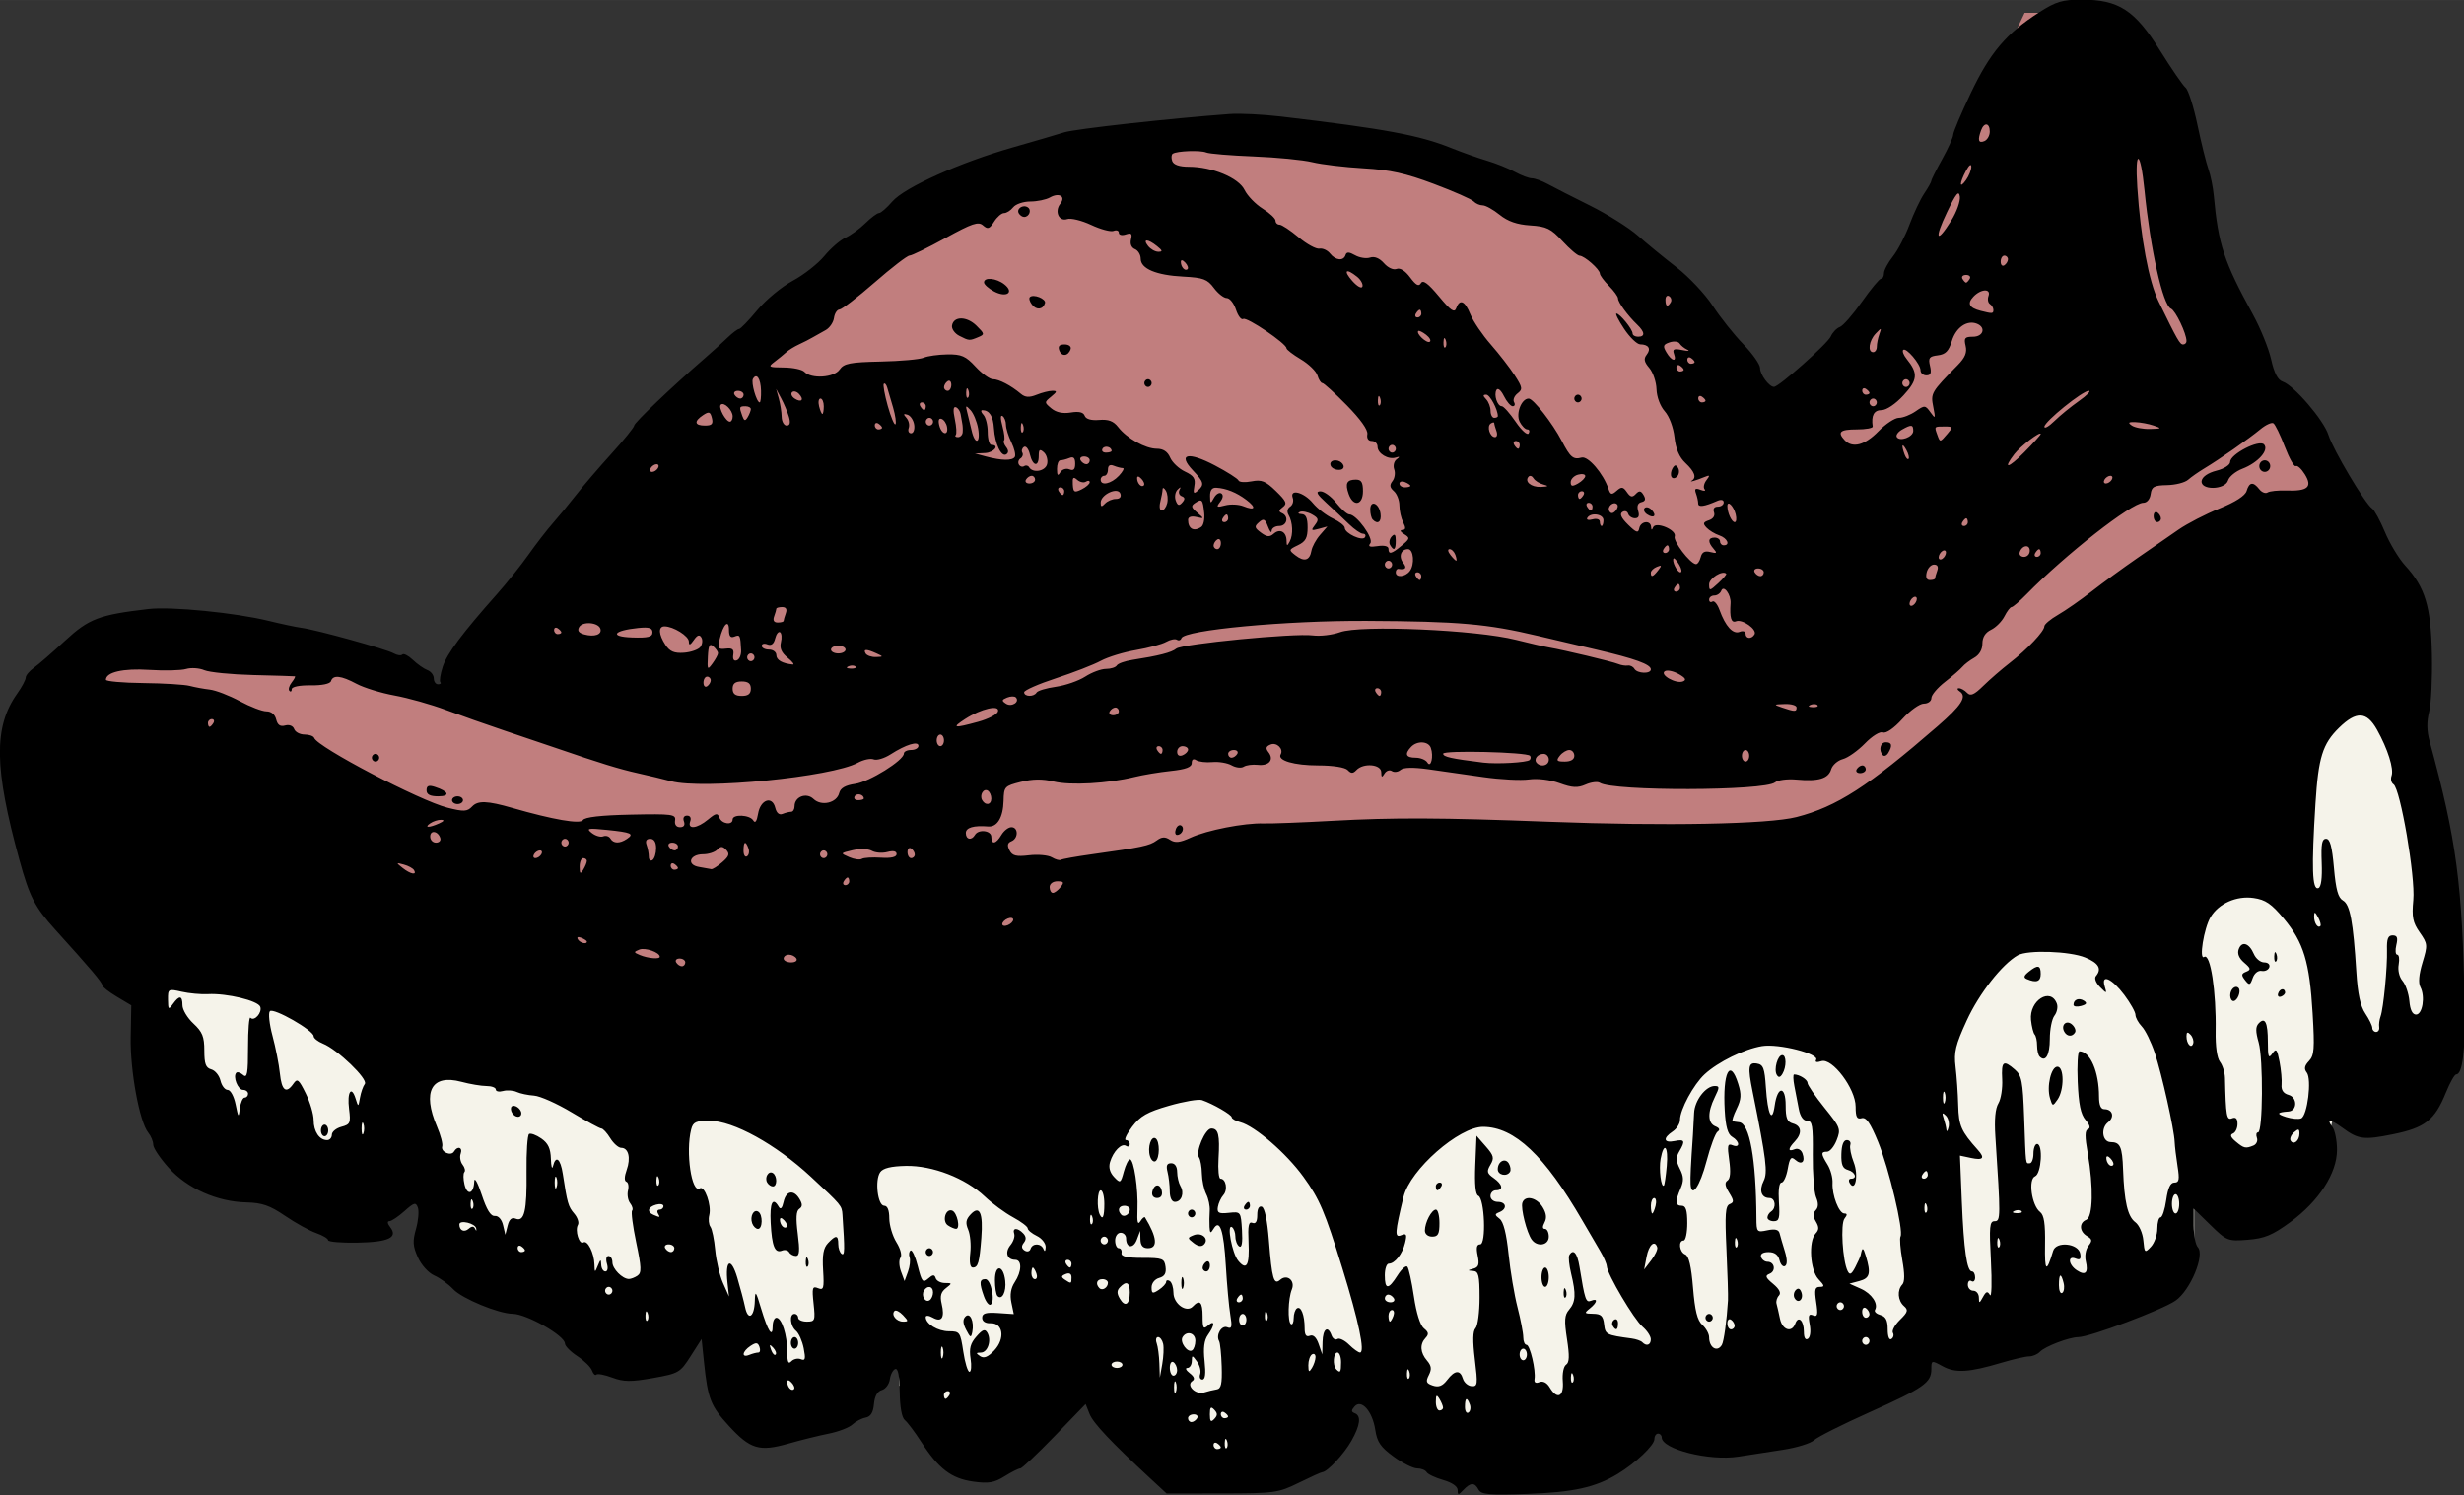
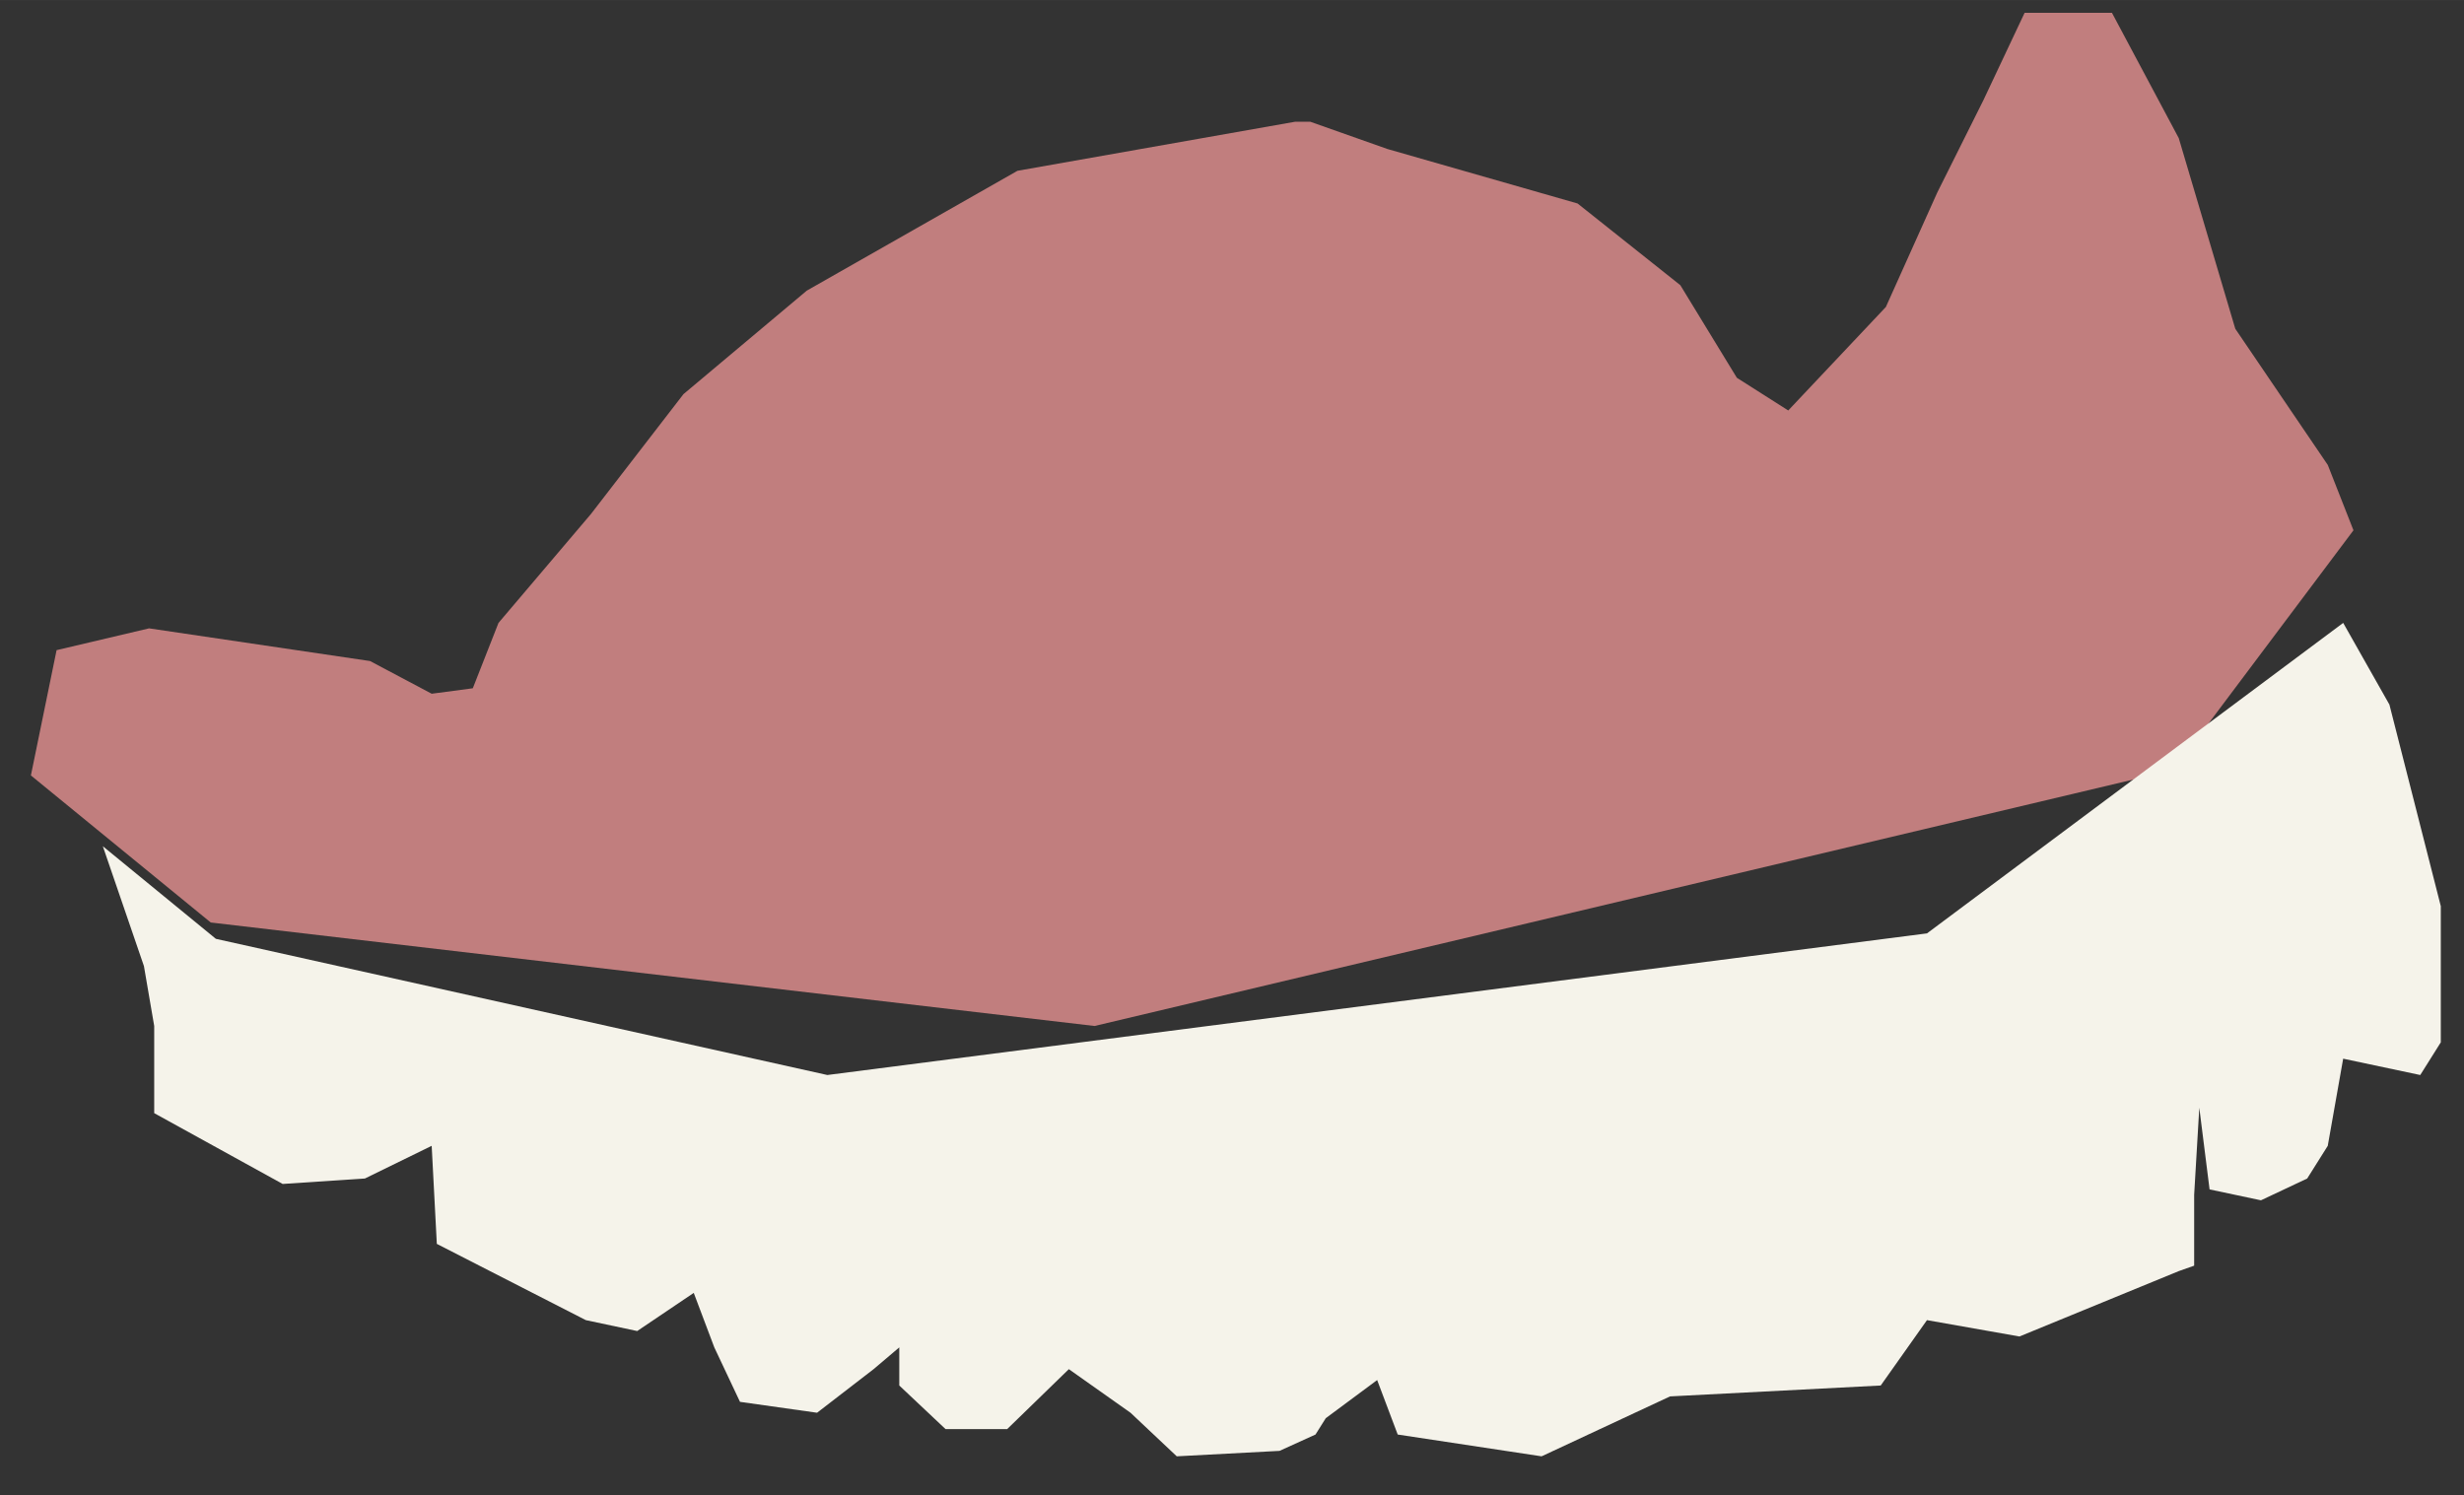
<svg xmlns="http://www.w3.org/2000/svg" width="221.96mm" height="134.7mm" version="1.1" viewBox="0 0 786.47 477.27">
  <rect x="0" y="0" width="786.47" height="477.27" fill="#333333" stroke="none" />
  <g transform="translate(80.432 -458.07)">
    <g transform="matrix(1.163 0 0 1.233 13.079 -218.13)">
      <path d="m274.99 579.94-76.152 12.692-57.819 31.025-33.845 26.794-25.384 31.025-25.384 28.205-7.051 16.923-11.282 1.41-16.923-8.461-60.64-8.461-25.384 5.641-7.051 32.435 49.358 38.076 242.56 26.794 296.15-66.281 49.358-62.05-7.051-16.923-25.384-35.256-15.513-49.358-18.333-32.435h-23.974l-11.282 22.564-12.692 23.974-14.102 29.615-26.794 26.794-14.102-8.461-15.513-23.974-28.205-21.153-52.178-14.102-21.153-7.051z" fill="#c17e7e" fill-rule="evenodd" />
      <path d="m562.68 709.68-114.23 80.383-301.79 36.666-167.82-35.256-31.025-23.974 11.282 31.025 2.821 15.513v22.564l35.256 18.333 22.564-1.41 18.333-8.461 1.41 25.384 40.897 19.743 14.102 2.82 15.513-9.872 5.641 14.102 7.051 14.102 21.153 2.821 15.513-11.282 7.051-5.641v9.872l12.692 11.282h16.923l16.923-15.513 16.923 11.282 12.692 11.282 28.205-1.41 9.872-4.231 2.821-4.231 14.102-9.872 5.641 14.102 39.486 5.641 35.256-15.513 57.819-2.82 12.692-16.923 25.384 4.231 43.717-16.923 4.231-1.41v-18.333l1.41-22.564 2.82 21.153 14.102 2.821 12.692-5.641 5.641-8.461 4.231-22.564 21.153 4.231 5.641-8.461v-35.256l-14.102-52.178z" fill="#f5f3ea" fill-rule="evenodd" />
-       <path d="m235.46 931.31c-10.901-9.517-15.821-14.434-16.827-16.817l-1.089-2.582-8.54 8.332c-4.697 4.582-8.923 8.332-9.391 8.332s-2.411 0.921-4.319 2.046c-2.842 1.677-4.403 1.922-8.648 1.359-5.955-0.79-9.499-3.349-14.226-10.27-1.741-2.549-3.761-5.085-4.488-5.636-0.832-0.629-1.356-3.338-1.412-7.297-0.06-4.239-0.462-6.174-1.23-5.921-0.628 0.207-1.292 1.405-1.477 2.663-0.184 1.258-1.171 2.506-2.194 2.774-1.218 0.318-1.965 1.57-2.165 3.626-0.216 2.216-0.894 3.246-2.306 3.501-1.1 0.199-2.73 1.008-3.623 1.798-0.893 0.79-3.818 1.85-6.5 2.356-2.682 0.505-7.662 1.668-11.066 2.583-7.952 2.139-10.444 1.441-16.292-4.563-5.059-5.194-5.82-7.027-6.861-16.519l-0.658-6-3 4.436c-2.891 4.274-3.267 4.48-10.348 5.671-6.014 1.011-8.04 0.992-11.16-0.109-2.096-0.74-4.067-1.09-4.379-0.778-0.312 0.312-0.847-0.163-1.19-1.056-0.343-0.893-2.153-2.569-4.024-3.725-1.87-1.156-3.404-2.628-3.407-3.27-0.011-2.025-10.507-7.649-14.358-7.693-3.913-0.045-13.858-3.925-16.288-6.355-1.319-1.319-3.666-2.923-5.214-3.565-1.587-0.657-3.548-2.701-4.493-4.683-1.397-2.93-1.485-4.16-0.523-7.369 0.635-2.119 0.867-4.6 0.516-5.515-0.559-1.456-1.019-1.342-3.712 0.925-1.691 1.423-3.545 2.587-4.12 2.587-0.626 0-0.532 0.619 0.234 1.542 2.229 2.686-0.45 3.875-9.049 4.015-4.392 0.071-7.986-0.215-7.986-0.636 0-0.421-1.486-1.257-3.303-1.857-1.817-0.6-5.647-2.6-8.513-4.446-4.156-2.678-6.308-3.381-10.643-3.481-8.017-0.185-16.165-3.602-21.255-8.914-2.357-2.46-4.286-5.169-4.286-6.019 0-0.85-0.615-2.256-1.367-3.125-2.415-2.789-4.996-16.063-4.816-24.769l0.169-8.19-3.993-2.244c-2.196-1.234-3.993-2.575-3.993-2.979 0-0.714-3.051-4.116-12.912-14.397-5.589-5.827-7.039-8.488-9.812-18-6.953-23.852-7.103-34.485-0.61-43.094 1.284-1.702 2.334-3.563 2.334-4.135s1.012-1.719 2.25-2.549c1.238-0.83 5.073-3.972 8.524-6.983 6.574-5.737 9.379-6.742 22.975-8.232 6.172-0.676 23.876 0.971 32.883 3.06 3.481 0.807 7.576 1.626 9.099 1.819 4.155 0.527 23.187 5.5 25.227 6.591 0.979 0.524 2.066 0.667 2.415 0.317 0.349-0.349 1.646 0.274 2.881 1.386s3.034 2.3 3.996 2.639c0.963 0.34 1.75 1.307 1.75 2.149 0 0.842 0.525 1.531 1.167 1.531 0.642 0 0.925-0.241 0.63-0.536-0.295-0.295 4e-5 -2.097 0.656-4.003 1.174-3.414 5.356-8.697 14.895-18.817 2.666-2.829 6.56-7.427 8.653-10.219 2.093-2.792 5.086-6.441 6.652-8.11 1.566-1.668 4.422-4.941 6.347-7.272s6.312-7.162 9.75-10.735 6.25-6.852 6.25-7.287c0-0.732 10.373-10.067 19.325-17.39 2.104-1.721 4.937-4.142 6.295-5.379 1.359-1.238 2.788-2.25 3.176-2.25 0.388 0 2.623-2.179 4.965-4.842 2.343-2.663 6.731-6.092 9.751-7.62 3.02-1.528 6.921-4.412 8.668-6.408s4.361-4.135 5.808-4.752 3.907-2.305 5.467-3.75c1.56-1.445 3.245-2.628 3.746-2.628 0.501 0 2.137-1.343 3.635-2.983 3.349-3.667 18.571-10.111 33.162-14.038 5.775-1.554 12.075-3.296 14-3.869 2.987-0.89 29.145-3.625 45.5-4.757 2.75-0.19 9.05 0.105 14 0.655 28.566 3.178 37.996 4.828 46.849 8.198 2.833 1.078 7.176 2.528 9.651 3.222s5.94 2.006 7.7 2.917c1.76 0.911 3.861 1.656 4.669 1.656s2.743 0.658 4.3 1.463 6.785 3.317 11.618 5.584c4.833 2.267 10.756 5.771 13.163 7.787s7.159 5.691 10.561 8.166 7.898 6.975 9.992 10 5.875 7.506 8.403 9.958c2.527 2.452 4.595 5.232 4.595 6.179 0 1.694 2.497 4.869 3.821 4.858 1.361-0.011 14.704-11.186 15.572-13.041 0.491-1.05 1.616-2.16 2.5-2.466 0.884-0.306 3.608-3.241 6.053-6.522 2.446-3.281 4.808-5.965 5.25-5.965 0.442 0 0.804-0.64 0.804-1.423 0-0.783 1.102-2.733 2.449-4.334 1.347-1.601 3.395-5.311 4.552-8.245s2.979-6.566 4.051-8.07 1.948-2.984 1.948-3.288c0-0.303 1.35-2.841 3-5.64s3-5.631 3.001-6.294c5.4e-4 -0.663 2.184-5.532 4.853-10.819 5.263-10.429 9.711-15.383 18.708-20.835 4.624-2.802 6.393-3.302 11.693-3.301 10.179 2e-3 14.593 2.697 21.482 13.116 3.14 4.748 6.31 9.097 7.045 9.663s2.197 4.891 3.249 9.609c1.051 4.718 2.405 9.878 3.009 11.465 0.604 1.587 1.272 4.688 1.486 6.891 1.225 12.638 2.759 17.033 10.746 30.782 2.074 3.571 4.319 8.798 4.989 11.616 0.84 3.538 1.821 5.315 3.167 5.743 3.112 0.988 11.296 9.997 12.56 13.825 1.256 3.806 10.102 17.858 11.968 19.011 0.633 0.391 2.226 3.141 3.539 6.111s3.808 6.866 5.543 8.658c5.519 5.699 7.061 10.519 7.347 22.952 0.141 6.112-0.197 12.808-0.751 14.881-0.698 2.613-0.667 4.943 0.099 7.597 7.435 25.749 9.024 37.03 9.629 68.328 0.228 11.802-0.577 18-2.337 18-0.428 0-1.699 2.138-2.823 4.751-3.054 7.1-5.698 9.057-14.508 10.743-8.002 1.531-9.502 1.352-13.848-1.657-3.243-2.245-4.538-2.376-2.801-0.284 0.709 0.854 1.289 3.548 1.289 5.985 0 6.042-4.965 13.281-12.833 18.709-4.894 3.377-7.042 4.217-11.65 4.559-5.486 0.407-5.784 0.296-10.25-3.821l-4.6-4.24v4.427c0 2.435 0.507 4.934 1.127 5.554 2.015 2.015-2.045 11.195-6.127 13.854-3.689 2.403-23.471 9.408-26.642 9.434-2.569 0.021-9.175 2.402-10.59 3.817-0.642 0.642-1.956 1.168-2.919 1.168s-4.361 0.735-7.55 1.632c-8.963 2.523-12.682 2.738-16.169 0.935-3.081-1.593-3.13-1.582-3.13 0.752 0 3.485-2.097 4.862-17 11.158-7.425 3.137-14.254 6.378-15.176 7.201-0.922 0.823-4.747 1.944-8.5 2.489s-9.299 1.353-12.324 1.794c-7.96 1.161-21-1.936-21-4.987 0-0.536-0.45-0.974-1-0.974s-1 0.628-1 1.396c0 1.607-5.141 6.211-10.102 9.045-6.093 3.481-12.188 4.748-24.851 5.169-10.371 0.344-12.595 0.161-13.3-1.098-1.079-1.928-2.204-1.912-4.175 0.06-1.395 1.395-1.571 1.399-1.571 0.038 0-0.939-1.532-1.945-3.958-2.599-2.177-0.586-4.228-1.504-4.559-2.038-0.331-0.535-1.506-0.973-2.612-0.973-1.106 0-4.002-1.37-6.436-3.045-3.6-2.477-4.542-3.774-5.051-6.954-0.764-4.776-3.8-8.024-5.658-6.053-0.969 1.028-0.964 1.397 0.024 1.76 1.839 0.674 1.53 3.09-0.92 7.174-2.04 3.402-6.569 8.002-7.955 8.082-0.344 0.02-3.269 1.266-6.5 2.769-5.58 2.596-6.634 2.734-21.062 2.75l-15.187 0.017-4.313-3.765zm19.187-8.176c0-0.243-0.45-0.719-1-1.059s-1-0.141-1 0.441 0.45 1.059 1 1.059 1-0.198 1-0.441zm1.683-1.746c-0.319-0.798-0.556-0.561-0.604 0.604-0.043 1.054 0.193 1.645 0.525 1.312s0.368-1.195 0.079-1.917zm-8.183-5.812c0.34-0.55-0.084-1-0.941-1-0.857 0-1.559 0.45-1.559 1s0.423 1 0.941 1 1.219-0.45 1.559-1zm4.7-2.2c-0.933-0.933-1.2-0.667-1.2 1.2s0.267 2.133 1.2 1.2 0.933-1.467 0-2.4zm3.8 1.759c0-0.243-0.45-0.719-1-1.059s-1-0.141-1 0.441 0.45 1.059 1 1.059 1-0.198 1-0.441zm66.349-3.091c-0.793-2.067-1.349-1.823-1.349 0.591 0 1.133 0.43 1.793 0.956 1.468 0.526-0.325 0.703-1.252 0.393-2.059zm-7.365 0.782c-8e-3 -0.412-0.452-1.425-0.985-2.25-0.784-1.213-0.972-1.069-0.985 0.75-8e-3 1.238 0.435 2.25 0.985 2.25s0.993-0.338 0.985-0.75zm-135.48-3.25c0.34-0.55 0.141-1-0.441-1s-1.059 0.45-1.059 1 0.198 1 0.441 1 0.719-0.45 1.059-1zm62.162-3.25c-0.277-0.688-0.504-0.125-0.504 1.25s0.227 1.938 0.504 1.25 0.277-1.812 0-2.5zm11.171 1.804c1.26-0.185 1.549-1.404 1.405-5.943-0.1-3.141-0.42-6.097-0.713-6.57-0.962-1.557 0.677-4.177 2.238-3.578 1.242 0.477 1.389-0.081 0.839-3.192-0.366-2.074-0.921-7.82-1.232-12.77-0.579-9.205-1.663-12.234-3.397-9.492-0.779 1.232-0.965 1.144-1.069-0.508-0.069-1.1-0.047-2.988 0.049-4.195 0.096-1.208-0.335-3.148-0.958-4.313-0.623-1.164-1.161-3.551-1.196-5.305-0.035-1.753-0.391-3.637-0.792-4.187-1.032-1.416 1.716-7.5 3.388-7.5 1.937 0 2.365 1.68 1.975 7.75-0.185 2.888 0.057 5.25 0.539 5.25 1.514 0 2.059 2.885 0.797 4.221-0.664 0.703-1.348 2.103-1.52 3.111-0.26 1.521 0.249 1.776 3 1.5 3.305-0.331 3.313-0.32 3.621 4.513 0.205 3.221-0.046 4.626-0.75 4.191-0.582-0.36-1.059-1.501-1.059-2.536s-0.423-2.144-0.941-2.463c-1.489-0.92 0.019 6.742 1.71 8.69 2.307 2.658 3.146 1.244 2.843-4.794-0.214-4.266 0.025-5.402 1.056-5.007 0.896 0.344 1.333-0.325 1.333-2.041 0-1.596 0.468-2.397 1.25-2.138 0.786 0.26 1.508 3.495 1.945 8.718 0.836 9.996 1.343 11.663 3.101 10.204 1.884-1.563 4.175 0.21 3.203 2.479-1.04 2.427-1.205 8.414-0.248 9.005 0.412 0.255 0.75-0.436 0.75-1.536s0.403-2.249 0.895-2.553c1.104-0.682 2.105 1.754 2.105 5.124 0 1.783 0.422 2.363 1.435 1.974 0.923-0.354 1.787 0.41 2.421 2.143l0.986 2.694 0.079-3.25c0.083-3.414 1.445-4.345 2.465-1.687 0.33 0.86 1.047 1.287 1.594 0.949 0.547-0.338 1.985 0.309 3.196 1.437 1.211 1.128 2.572 2.051 3.025 2.051 1.44 0-0.357-8.093-4.835-21.78-4.837-14.782-6.25-17.912-10.713-23.72-4.706-6.124-13.276-13.117-17.318-14.131-1.284-0.322-2.334-0.885-2.334-1.25 0-0.68-5.162-3.497-8.182-4.465-0.925-0.297-4.996 0.362-9.048 1.463-5.972 1.623-7.885 2.653-10.111 5.442-1.51 1.892-2.276 3.44-1.702 3.44s1.043 0.477 1.043 1.059-0.453 0.779-1.008 0.436c-1.244-0.769-3.503 1.388-4.394 4.196-0.437 1.376-0.056 2.707 1.105 3.869 1.694 1.694 1.81 1.634 2.679-1.395 0.499-1.741 1.253-3.165 1.675-3.165 1.082 0 2.297 7.649 2.064 13-0.14 3.232 0.081 4.085 0.787 3.029 0.541-0.809 1.12-1.259 1.287-1 3.321 5.139 3.606 7.971 0.804 7.971-1.389 0-2.019-0.688-2.063-2.25l-0.063-2.25-0.928 2.314c-0.963 2.401-2.945 2.15-2.945-0.373 0-0.793-0.675-1.441-1.5-1.441-0.833 0-1.5 0.889-1.5 2 0 1.1 0.45 2 1 2s0.887 0.562 0.75 1.25c-0.178 0.889 1.483 1.25 5.75 1.25 5.517 0 6.027 0.187 6.329 2.323 0.237 1.67-0.255 2.476-1.75 2.867-1.181 0.309-2.079 1.361-2.079 2.436 0 1.641 0.265 1.727 2 0.643 1.1-0.687 2-1.617 2-2.067 0-0.45 0.45-0.54 1-0.2s1 1.701 1 3.024c0 2.872 3.59 5.286 5.307 3.569 1.917-1.917 2.693-1.189 2.693 2.53 0 3.107 0.214 3.445 1.5 2.378 1.911-1.586 1.888-0.097-0.037 2.448-1.039 1.374-1.311 3.364-0.924 6.75 0.374 3.273 0.182 4.802-0.602 4.802-0.633 0-0.909-0.631-0.613-1.403s-0.091-2.234-0.861-3.25c-1.297-1.712-1.402-1.72-1.431-0.097-0.018 0.963-0.568 1.75-1.223 1.75s-0.362 0.606 0.651 1.347c1.265 0.925 1.485 1.569 0.701 2.053-1.779 1.1 0.964 3.614 3.212 2.945 1.03-0.307 2.587-0.663 3.459-0.791zm-9.675-27.554c0-1.375 0.227-1.938 0.504-1.25s0.277 1.812 0 2.5-0.504 0.125-0.504-1.25zm5.842-3.941c0-0.518 0.45-1.219 1-1.559s1 0.084 1 0.941c0 0.857-0.45 1.559-1 1.559s-1-0.423-1-0.941zm-2.444-6.394c-1.765-1.291-1.767-1.37-0.029-2.037 2.213-0.849 4.336 0.909 2.869 2.376-0.672 0.672-1.611 0.559-2.84-0.339zm-1.556-7.665c0-0.55 0.45-1 1-1s1 0.45 1 1-0.45 1-1 1-1-0.45-1-1zm15.5-2c0.34-0.55 0.816-1 1.059-1s0.441 0.45 0.441 1-0.477 1-1.059 1-0.781-0.45-0.441-1zm-20.514-3.75c-8e-3 -1.512-0.285-3.763-0.617-5-0.443-1.654-0.175-2.25 1.014-2.25 1.005 0 1.622 0.851 1.632 2.25 8e-3 1.238 0.417 2.884 0.907 3.659 1.138 1.797 0.28 4.091-1.53 4.091-0.85 0-1.398-1.073-1.407-2.75zm-4.81 0.197c0.452-2.172 2.227-2.305 2.633-0.197 0.211 1.095-0.28 1.75-1.31 1.75-0.961 0-1.512-0.647-1.323-1.553zm-0.627-9.292c-0.724-2.28 0.319-5.355 1.556-4.591 1.179 0.728 1.154 5.157-0.033 5.891-0.51 0.315-1.196-0.27-1.523-1.3zm113.3 58.295c-0.173-2.011 0.218-3.873 0.904-4.297 0.905-0.559 0.968-2.234 0.25-6.645-0.79-4.854-0.689-6.197 0.573-7.591 1.812-2.002 1.933-4.027 0.562-9.362-0.558-2.17-0.79-4.307-0.516-4.75 1.093-1.768 2.19-0.616 2.803 2.945 1.487 8.637 1.758 9.395 3.172 8.852 1.956-0.751 1.756 0.411-0.345 2.006-1.594 1.21-1.511 1.331 0.934 1.36 2.153 0.025 2.746 0.56 3 2.704 0.318 2.684 0.553 2.799 7.559 3.693 1.234 0.157 2.546 0.589 2.917 0.96 1.137 1.137 2.341 0.75 2.341-0.754 0-0.785-1.018-2.248-2.263-3.25-2.353-1.895-9.683-13.584-9.811-15.644-0.04-0.648-0.828-2.376-1.75-3.84s-3.153-5.064-4.957-8c-10.365-16.865-18.594-24.201-27.22-24.262-6.629-0.047-20.071 11.092-21.865 18.119-2.399 9.398-2.479 10.65-0.637 9.943 1.448-0.556 1.618-0.24 1.063 1.971-0.724 2.884-2.812 5.391-4.49 5.391-0.589 0-1.071 1.35-1.071 3 0 3.784 0.965 3.793 3.485 0.032 1.092-1.629 2.304-2.64 2.694-2.247 0.39 0.393 1.202 3.865 1.804 7.715 0.674 4.313 1.731 7.481 2.752 8.254 1.286 0.973 1.39 1.522 0.461 2.45-1.64 1.64-1.499 3.804 0.383 5.884 1.221 1.349 1.334 2.204 0.501 3.762-0.906 1.693-0.729 2.127 1.108 2.71 1.584 0.503 2.662 0.108 3.909-1.433 2.103-2.596 3.581-2.712 4.334-0.34 0.312 0.983 1.381 1.849 2.376 1.923 1.665 0.125 1.737-0.421 0.902-6.889-0.632-4.895-0.574-7.359 0.191-8.123 0.604-0.604 1.098-4.158 1.098-7.898 0-5.765-0.266-6.818-1.75-6.916-1.602-0.106-1.597-0.156 0.061-0.585 1.429-0.37 1.676-1.084 1.171-3.384-0.457-2.08-0.259-2.914 0.689-2.913 1.704 2e-3 1.218-11.917-0.513-12.577-0.778-0.297-1.049-2.919-0.827-7.992l0.331-7.55 2.543 2.744c2.198 2.372 2.372 3.018 1.283 4.762-1.086 1.739-0.965 2.214 0.876 3.436 2.484 1.649 2.789 3.174 0.636 3.174-0.825 0-1.5 0.675-1.5 1.5 0 0.833 0.889 1.5 2 1.5 2.353 0 2.674 1.804 0.471 2.65-1.362 0.523-1.357 0.713 0.044 1.738 1.047 0.766 1.866 3.821 2.447 9.132 0.48 4.389 1.585 10.59 2.455 13.78 0.87 3.189 1.583 6.677 1.583 7.75s0.4 1.951 0.889 1.951c0.96 0 2.6 6.615 2.203 8.886-0.156 0.891 0.323 1.169 1.342 0.778 0.972-0.373 2.06 0.154 2.816 1.364 2.046 3.277 3.944 2.445 3.598-1.577zm13.695-14.382c-0.316-0.512-0.118-1.214 0.441-1.559s1.016 0.073 1.016 0.931c0 1.756-0.6 2.015-1.457 0.628zm-13.464-8.652c0.048-1.165 0.285-1.402 0.604-0.604 0.289 0.722 0.253 1.584-0.079 1.917-0.332 0.332-0.569-0.258-0.525-1.312zm-6.079-3.917c0-1.375 0.45-2.5 1-2.5s1 1.125 1 2.5-0.45 2.5-1 2.5-1-1.125-1-2.5zm-2.696-9.75c-1.362-1.81-3.038-8.05-2.552-9.506 0.679-2.036 3.906-1.415 5.53 1.064 1.046 1.597 1.22 2.829 0.565 4-0.625 1.116-0.59 1.692 0.103 1.692 0.577 0 1.05 0.9 1.05 2 0 2.271-3.17 2.777-4.696 0.75zm-29.304-2.316c0-2.125 1.848-5.434 3.035-5.434 0.531 0 0.965 1.575 0.965 3.5 0 2.833-0.381 3.5-2 3.5-1.148 0-2-0.667-2-1.566zm3-11.434c0-0.55 0.477-1 1.059-1s0.781 0.45 0.441 1-0.816 1-1.059 1-0.441-0.45-0.441-1zm17-4.441c0-2.054 2.07-3.063 3.046-1.485 0.452 0.732 0.6 1.689 0.329 2.128-0.84 1.36-3.375 0.877-3.375-0.643zm-193.82 55.224c-0.718-0.718-1.183-0.777-1.183-0.15 0 1.335 1.183 2.517 1.85 1.85 0.284-0.284-0.016-1.049-0.667-1.7zm214.5-1.971c-0.319-0.798-0.556-0.561-0.604 0.604-0.043 1.054 0.193 1.645 0.525 1.312s0.368-1.195 0.079-1.917zm-45-1c-0.319-0.798-0.556-0.561-0.604 0.604-0.043 1.054 0.193 1.645 0.525 1.312s0.368-1.195 0.079-1.917zm-67.513-7.062c-0.222-0.963-0.849-1.75-1.393-1.75s-0.717 0.712-0.383 1.582c0.334 0.87 0.666 3.232 0.739 5.25l0.132 3.668 0.655-3.5c0.36-1.925 0.473-4.287 0.252-5.25zm3.83 6.809c0-0.793-0.45-1.719-1-2.059s-1 0.309-1 1.441 0.45 2.059 1 2.059 1-0.648 1-1.441zm-56.68-2.975c-0.426-2.626-0.054-3.953 1.608-5.737 1.702-1.827 2.339-2.034 2.995-0.973 1.211 1.96 0.111 5.123-1.789 5.141-1.381 0.013-1.409 0.158-0.181 0.934 1.029 0.651 2.155 0.216 3.864-1.493 3.053-3.053 2.444-7.164-1.043-7.038-1.39 0.05-2.273-0.501-2.273-1.418 0-1.145 1.025-1.434 4.336-1.222l4.336 0.278-0.66-3.003c-0.443-2.016-0.142-3.741 0.914-5.25 1.968-2.809 2.036-5.802 0.133-5.802-2.245 0-2.905-1.953-1.288-3.813 0.807-0.928 1.264-2.249 1.015-2.937-0.572-1.579 0.94-1.624 2.49-0.074 0.812 0.812 0.859 1.558 0.151 2.411-0.713 0.859-0.647 1.468 0.215 2.001 0.693 0.428 1.412 0.247 1.632-0.411 0.519-1.558 2.925-1.509 3.563 0.073 0.298 0.739 0.537 0.525 0.583-0.521 0.043-0.974-1.046-2.284-2.421-2.91-1.375-0.626-2.5-1.508-2.5-1.958s-1.82-1.748-4.045-2.883-5.712-3.555-7.75-5.377c-5.297-4.738-14.338-8.042-21.644-7.91-4.079 0.074-6.29 0.586-7.058 1.637-1.519 2.077-0.677 8.674 1.106 8.674 0.901 0 1.393 1.145 1.397 3.25 4e-3 1.788 0.883 4.579 1.954 6.204 1.127 1.709 1.594 3.394 1.109 4-0.461 0.576-0.396 2.171 0.144 3.546l0.983 2.5 0.938-2.435c0.516-1.339 0.717-3.012 0.446-3.718s-0.148-1.496 0.272-1.756c0.421-0.26 1.312 1.572 1.98 4.071 1.082 4.044 1.395 4.395 2.854 3.191 1.283-1.059 1.73-1.081 2.06-0.103 0.231 0.688 1.369 1.25 2.529 1.25 2.01 0 2.023 0.062 0.269 1.344-1.366 0.999-1.664 2.039-1.161 4.046 0.9 3.587 0.01 4.89-2.444 3.577-1.078-0.577-1.939-0.632-1.939-0.125 0 1.751 3.333 3.658 6.395 3.658 2.949 0 3.122 0.232 3.921 5.25 0.46 2.888 1.224 5.25 1.697 5.25s0.611-1.537 0.307-3.416zm-1.206-7.441c-0.915-1.66-0.986-2.671-0.239-3.417 1.284-1.284 2.492 1.216 1.916 3.966-0.331 1.583-0.54 1.515-1.677-0.549zm4.885-8.648c-1.342-3.529-1.258-4.495 0.388-4.495 1.529 0 2.792 5.772 1.445 6.604-0.459 0.284-1.284-0.665-1.833-2.109zm3.685-0.145c-0.376-0.376-0.683-2.221-0.683-4.1 0-4.165 2.335-4 2.828 0.199 0.335 2.856-0.915 5.13-2.145 3.901zm-7.448-11.1c0.25-2.062-6e-3 -4.779-0.568-6.037-0.799-1.788-0.648-2.661 0.691-4 2.442-2.441 3.439-0.354 2.913 6.099-0.524 6.438-0.906 7.688-2.35 7.688-0.732 0-0.978-1.343-0.686-3.75zm-12.236-0.25c0-0.55 0.45-1 1-1s1 0.45 1 1-0.45 1-1 1-1-0.45-1-1zm6.104-6.914c-1.675-1.06-0.667-4.438 1.146-3.84 1.391 0.458 2.362 4.764 1.069 4.739-0.451-8e-3 -1.448-0.413-2.215-0.899zm100.88 34.105c8e-3 -0.72-0.435-1.031-0.985-0.691s-0.993 1.604-0.985 2.809c0.013 1.781 0.197 1.911 0.985 0.691 0.533-0.825 0.976-2.089 0.985-2.809zm7.015 1.309c0-1.375-0.45-2.5-1-2.5-1.117 0-1.371 3.296-0.333 4.333 1.102 1.102 1.333 0.785 1.333-1.833zm-60 0.667c0-0.458-0.675-0.833-1.5-0.833s-1.5 0.375-1.5 0.833c0 0.458 0.675 0.833 1.5 0.833s1.5-0.375 1.5-0.833zm-88.266-1.438c1.218 0.467 1.361-0.05 0.785-2.828-0.388-1.87-1.339-3.9-2.112-4.51-1.613-1.273-1.901-4.39-0.406-4.39 0.55 0 1 0.45 1 1s1.07 1 2.377 1c2.238 0 2.346-0.273 1.851-4.664-0.466-4.133-0.328-4.588 1.216-3.996 1.544 0.593 1.702 0.066 1.399-4.657-0.257-3.988 0.079-5.747 1.336-7.004 2.178-2.178 2.821-2.118 2.821 0.262 0 1.067 0.423 2.203 0.94 2.522 0.844 0.522 0.874-0.884 0.215-10.142-0.168-2.363-0.241-2.445-8.668-9.821-9.63-8.43-21.296-14.5-27.866-14.5-3.705 0-4.482 0.35-4.991 2.25-1.566 5.845 0.112 16.645 2.37 15.25 1.315-0.813 3.265 4.377 2.601 6.918-0.284 1.088-0.143 2.451 0.315 3.03 0.457 0.579 1.05 3.302 1.318 6.052s1.228 6.575 2.135 8.5l1.649 3.5-0.419-3.586c-0.695-5.95 0.976-6.744 2.694-1.281 0.842 2.676 1.808 6.122 2.148 7.657 0.795 3.59 2.53 2.545 2.658-1.6 0.088-2.875 0.262-2.677 1.75 1.999 1.866 5.864 3.152 7.69 3.152 4.476 0-1.192 0.461-2.167 1.025-2.167 1.452 0 2.975 4.486 2.975 8.765 0 2.687 0.293 3.342 1.122 2.513 0.617-0.617 1.793-0.864 2.612-0.55zm-2.734-4.228c0-0.825 0.45-1.5 1-1.5s1 0.675 1 1.5-0.45 1.5-1 1.5-1-0.675-1-1.5zm4.079-21.083c0.048-1.165 0.285-1.402 0.604-0.604 0.289 0.722 0.253 1.584-0.079 1.917-0.332 0.332-0.569-0.258-0.525-1.312zm-4.552-2.373c-0.325-0.526-1.206-0.72-1.958-0.432-1.974 0.757-2.774-1.096-3.114-7.214-0.288-5.177 0.565-6.792 2.193-4.158 0.517 0.837 0.957 0.431 1.354-1.25 0.686-2.908 2.805-3.251 4.389-0.711 0.825 1.323 0.803 1.97-0.085 2.525-0.853 0.533-0.972 2.382-0.417 6.471 0.594 4.377 0.477 5.725-0.497 5.725-0.7 0-1.54-0.43-1.865-0.956zm-1.344-8.26c-0.718-0.718-1.183-0.777-1.183-0.15 0 1.335 1.183 2.517 1.85 1.85 0.284-0.284-0.016-1.049-0.667-1.7zm-8.803 0.765c-0.689-1.796 0.428-3.785 1.689-3.005 1.267 0.783 1.184 4.457-0.1 4.457-0.567 0-1.282-0.653-1.589-1.452zm4.12-10.548c-0.816-1.319 0.38-3.192 1.569-2.457 1.215 0.751 1.207 3.457-0.01 3.457-0.518 0-1.219-0.45-1.559-1zm48.162 42.75c-0.277-0.688-0.504-0.125-0.504 1.25s0.227 1.938 0.504 1.25 0.277-1.812 0-2.5zm160.34 1.75c0-0.825-0.45-1.5-1-1.5s-1 0.675-1 1.5 0.45 1.5 1 1.5 1-0.675 1-1.5zm-210.95-0.5c0.488 0 0.636-0.654 0.329-1.453-0.449-1.17-0.93-1.22-2.469-0.259-2.305 1.44-2.551 3.172-0.329 2.319 0.87-0.334 1.981-0.607 2.469-0.607zm4.074-1.267c-0.988-0.98-1.103-0.865-0.56 0.56 0.376 0.986 0.935 1.541 1.243 1.233s6.4e-4 -1.115-0.683-1.793zm115.88-1.792c0-2.05-2.433-2.668-3.527-0.897-0.798 1.291 1.423 4.139 2.64 3.386 0.488-0.301 0.887-1.421 0.887-2.489zm144.5 1.066c0.554-0.897 1.338-6.274 1.677-11.507 0.071-1.1-0.119-7.032-0.422-13.181-0.452-9.159-0.292-11.281 0.884-11.732 1.227-0.471 1.204-0.904-0.154-2.976-1.152-1.759-1.273-2.621-0.439-3.136 0.764-0.472 0.922-2.23 0.472-5.231-0.581-3.873-0.451-4.433 0.904-3.913 2.116 0.812 2.031-0.98-0.103-2.174-1.206-0.675-1.785-2.608-2.036-6.8-0.593-9.897 1.455-13.724 3.701-6.918 0.924 2.799 0.84 4.008-0.448 6.5-0.871 1.684-1.347 3.118-1.057 3.186 0.289 0.069 1.082 0.181 1.762 0.25 2.891 0.292 4.64 9.46 4.739 24.85 0.023 3.598 0.126 3.705 3.009 3.128 2.077-0.415 3.095-0.18 3.348 0.775 0.2 0.755 0.842 2.833 1.427 4.618 0.687 2.099 0.717 3.459 0.084 3.851-0.538 0.333-1.226-0.34-1.528-1.496-0.371-1.418-1.351-2.101-3.016-2.101-1.529 0-2.308 0.475-2.05 1.25 0.229 0.688 1.017 1.25 1.75 1.25 1.969 0 2.421 2.401 0.584 3.106-1.308 0.502-1.137 0.958 0.988 2.629 1.702 1.339 2.235 2.358 1.577 3.015-0.546 0.546-0.841 1.501-0.655 2.121 0.186 0.62 0.609 2.366 0.941 3.878 0.646 2.946 3.253 3.726 4.201 1.256 0.833-2.171 2.364-0.804 2.364 2.112 0 1.565 0.412 2.245 1.101 1.82 0.639-0.395 0.85-1.932 0.504-3.664-0.477-2.387-0.296-2.869 0.906-2.407 1.242 0.477 1.393-0.113 0.868-3.394-0.522-3.262-0.344-3.971 0.993-3.971 1.38 0 1.323-0.305-0.372-2-2.295-2.295-2.788-9.812-0.775-11.825 0.935-0.935 0.952-1.663 0.072-3.072-0.84-1.344-0.854-2.146-0.052-2.948 0.761-0.761 0.792-1.805 0.101-3.378-0.55-1.252-0.956-6.215-0.902-11.027 0.085-7.52-0.134-8.75-1.559-8.75-1.038 0-1.886-1.12-2.271-3l-1.227-6c-0.337-1.65-0.374-3-0.082-3 1.46 0 3.695 1.329 3.695 2.197 0 0.541 2.08 3.418 4.621 6.393 4.398 5.147 4.561 5.555 3.379 8.409-0.683 1.65-1.863 3-2.621 3-1.752 0-1.732 0.531 0.124 3.364 0.827 1.262 1.44 3.383 1.362 4.715-0.183 3.148 1.765 7.921 3.233 7.921 0.837 0 0.851 0.357 0.051 1.321-1.139 1.373-0.53 10.947 0.865 13.589 0.577 1.093 1.045 0.868 2.08-1 0.734-1.325 1.407-2.747 1.496-3.16 0.447-2.09 0.674-2.05 1.41 0.25 1.445 4.512 1.109 5.756-1.75 6.475l-2.75 0.692 3.1 1.305c3.026 1.274 4.9 3.909 3.914 5.504-0.271 0.438 0.403 1.03 1.497 1.316 1.454 0.38 1.989 1.367 1.989 3.673 0 1.881 0.41 2.899 1.016 2.525 0.559-0.345 0.743-1.07 0.409-1.61-0.334-0.54 0.54-2.045 1.941-3.344 2.184-2.024 2.34-2.535 1.091-3.571-1.688-1.401-1.906-4.116-0.447-5.575 0.679-0.679 0.681-2.746 6e-3 -6.305-0.552-2.912-0.774-5.668-0.493-6.123 0.892-1.444-3.195-17.709-6.161-24.517-2.13-4.89-3.273-6.44-4.508-6.117-1.3 0.34-1.655-0.297-1.655-2.973 0-4.668-6.446-12.729-9.422-11.785-1.217 0.386-1.786 0.251-1.422-0.337 0.971-1.571-10.308-4.279-14.856-3.566-4.885 0.766-12.051 4.085-15.737 7.291-3.038 2.642-6.763 9.158-6.763 11.832 0 0.951-0.9 2.291-2 2.978-2.77 1.73-2.503 3.051 0.5 2.477 2.808-0.537 3.032-0.07 1.298 2.707-0.95 1.521-0.915 2.46 0.164 4.478 1.074 2.006 1.117 3.101 0.202 5.109-1.548 3.398-1.468 4.462 0.336 4.462 1.111 0 1.5 1.167 1.5 4.5 0 2.475-0.45 4.5-1 4.5-1.545 0-1.181 2.993 0.439 3.615 0.998 0.383 1.654 3.019 2.14 8.599 0.524 6.002 1.175 8.451 2.561 9.639 1.023 0.876 1.859 2.317 1.859 3.203 0 2.711 2.25 3.967 3.495 1.952zm-4.495-7.007c0-0.55 0.45-1 1-1s1 0.45 1 1-0.45 1-1 1-1-0.45-1-1zm24.456-5.071c-0.375-0.607-0.241-1.544 0.298-2.083 0.64-0.64 1.184-0.448 1.569 0.555 0.7 1.823-0.884 3.119-1.867 1.528zm-7.456-20.87c0-0.518 0.45-1.219 1-1.559 1.518-0.938 1.195-3.5-0.441-3.5-2.214 0-2.923-1.952-1.604-4.415 1.171-2.188 0.743-5.467-3.014-23.085-1.383-6.486-1.197-7.678 1.143-7.32 1.779 0.273 2.142 1.171 2.489 6.147 0.494 7.096 1.719 9.499 2.422 4.752 0.761-5.139 3.006-5.191 3.006-0.069 0 3.336 0.403 4.282 2 4.7 2.373 0.621 2.582 2.565 0.5 4.647-1.913 1.913-1.916 2.74-8e-3 2.008 0.86-0.33 1.759 0.125 2.123 1.075 0.847 2.207-0.232 3.123-1.975 1.677-1.153-0.957-1.528-0.53-2.07 2.357-0.364 1.939-1.135 3.526-1.713 3.526-0.641 0-0.916 1.951-0.705 5.001 0.293 4.228 0.076 5-1.403 5-0.963-3.4e-4 -1.75-0.424-1.75-0.942zm-21.097-8.726c-0.088-1.667 0.075-4.857 0.644-12.583 0.111-1.512 0.259-4.1 0.328-5.75 0.135-3.233 3.176-7 5.651-7 1.368 0 1.368 0.306 0 2.95-2.006 3.879-1.933 6.68 0.196 7.497 1.125 0.432 1.337 0.902 0.614 1.357-0.61 0.383-1.978 3.819-3.04 7.636-1.847 6.635-4.188 9.775-4.393 5.894zm43.676-0.205c-0.384-0.621-0.221-1.128 0.362-1.128 1.81 0 1.161-1.74-0.845-2.265-1.457-0.381-1.88-1.348-1.802-4.117 0.067-2.367 0.582-3.619 1.488-3.619 0.762 0 1.195 0.562 0.963 1.25-0.232 0.688 0.193 2.729 0.946 4.537 1.37 3.294 0.427 7.83-1.111 5.341zm-20.019-28.031c-0.856-1.385 0.242-5.098 1.507-5.098 1.165 0 1.191 3.043 0.042 4.857-0.605 0.954-1.064 1.026-1.549 0.241zm25.44 68.902c0-0.55-0.45-1-1-1s-1 0.45-1 1 0.45 1 1 1 1-0.45 1-1zm-37-3.941c0-0.518-0.45-1.219-1-1.559s-1 0.084-1 0.941c0 0.857 0.45 1.559 1 1.559s1-0.423 1-0.941zm-134-1.559c0-0.825-0.45-1.5-1-1.5s-1 0.675-1 1.5 0.45 1.5 1 1.5 1-0.675 1-1.5zm-164.32-1.688c-0.319-0.798-0.556-0.561-0.604 0.604-0.043 1.054 0.193 1.645 0.525 1.312 0.332-0.332 0.368-1.195 0.079-1.917zm70.055 0.497c-0.93-0.93-1.971-1.41-2.314-1.067-0.984 0.984 0.527 2.757 2.35 2.757 1.526 0 1.524-0.132-0.035-1.69zm99.945-0.497c-0.319-0.798-0.556-0.561-0.604 0.604-0.043 1.054 0.193 1.645 0.525 1.312s0.368-1.195 0.079-1.917zm34.679 0.688c0.317-0.825 0.14-1.5-0.393-1.5-0.533 0-0.969 0.675-0.969 1.5s0.177 1.5 0.393 1.5c0.216 0 0.652-0.675 0.969-1.5zm130.64-0.441c0-0.518-0.45-1.219-1-1.559s-1 0.084-1 0.941c0 0.857 0.45 1.559 1 1.559s1-0.423 1-0.941zm-7-2.059c0-0.55-0.45-1-1-1s-1 0.45-1 1 0.45 1 1 1 1-0.45 1-1zm-196-3.559c0-2.642-0.945-3.096-2.728-1.313-0.838 0.838-0.838 1.594 1.5e-4 2.935 1.435 2.298 2.728 1.529 2.728-1.623zm-54 0c0-1.65-1.58-1.929-2.5-0.441-0.816 1.319 0.38 3.192 1.569 2.457 0.512-0.316 0.931-1.224 0.931-2.016zm85 1.559c0-0.55-0.198-1-0.441-1s-0.719 0.45-1.059 1-0.141 1 0.441 1 1.059-0.45 1.059-1zm41.5 0c-0.34-0.55-1.042-1-1.559-1s-0.941 0.45-0.941 1 0.702 1 1.559 1 1.281-0.45 0.941-1zm163.57-0.891c0.458 0.742 0.578-3.254 0.265-8.88-0.496-8.918-0.365-10.229 1.02-10.229 1.657 0 1.666-1 0.199-22-0.3-4.296-0.019-7.178 0.83-8.5 0.706-1.1 1.177-3.913 1.046-6.25-0.262-4.687 0.315-5.1 3.484-2.5 1.875 1.538 2.182 3.021 2.535 12.25 0.498 13.008 0.367 12 1.554 12 0.55 0 1-1.125 1-2.5s0.45-2.5 1-2.5c1.699 0 1.195 7.711-0.548 8.38-1.939 0.744-0.937 7.535 1.36 9.221 1.12 0.822 1.469 2.973 1.379 8.5-0.115 7.048 0.372 7.396 2.219 1.585 0.813-2.557 6.925-1.973 7.434 0.71 0.265 1.395-0.064 1.734-1.242 1.281-2.26-0.867-2.025 1.577 0.291 3.023 2.384 1.489 3.24 0.673 2.478-2.362-0.335-1.334-0.021-3.054 0.721-3.948 1.104-1.33 1.041-1.737-0.388-2.537-2.104-1.178-2.213-3.444-0.203-4.215 1.834-0.704 2.019-8.464 0.409-17.174-0.816-4.412-0.8-6 0.061-6.287 0.758-0.253 0.533-1.068-0.656-2.382-1.339-1.48-1.901-4.048-2.167-9.896-0.197-4.344 0.026-7.891 0.497-7.883 2.961 0.053 5.356 5.297 5.356 11.728 0 2.169 0.481 3.257 1.441 3.257 2.292 0 2.918 2.017 1.05 3.383-2.085 1.524-1.592 5.112 0.704 5.13 2.631 0.02 3.182 1.171 3.41 7.131 0.32 8.33 1.26 12.149 3.355 13.616 1.051 0.736 2.026 2.818 2.21 4.718 0.314 3.244 0.41 3.32 2.079 1.64 0.963-0.969 1.75-3.079 1.75-4.69 0-1.611 0.399-2.929 0.886-2.929s1.19-2.025 1.561-4.5c0.47-3.136 1.151-4.5 2.245-4.5 1.292 0 1.445-0.753 0.861-4.25-0.39-2.337-0.745-5.15-0.789-6.25-0.131-3.263-3.525-17.604-5.465-23.09-0.99-2.8-2.587-5.869-3.55-6.821-0.963-0.952-1.75-2.312-1.75-3.023 0-0.71-1.372-3.017-3.048-5.127-3.415-4.297-6.444-5.565-5.394-2.258 0.624 1.966 0.591 1.97-1.309 0.168-1.119-1.062-1.587-2.253-1.099-2.799 1.68-1.878 0.786-3.358-2.9-4.803-4.248-1.666-15.836-2.033-18.543-0.587-4.303 2.298-10.611 9.897-13.996 16.859-3.099 6.374-3.567 8.201-3.08 12 0.316 2.465 0.644 6.957 0.727 9.982 0.146 5.303 0.8 6.702 5.392 11.54 2.013 2.121 1.461 2.752-1.833 2.093l-3.083-0.617 0.511 11.742c0.552 12.68 1.399 18.242 2.781 18.242 0.481 0 0.875 0.702 0.875 1.559s-0.45 1.281-1 0.941-1 0.084-1 0.941c0 0.857 0.675 1.559 1.5 1.559s1.514 0.787 1.53 1.75c0.028 1.596 0.126 1.586 1.117-0.12 0.864-1.487 1.257-1.594 1.92-0.521zm16.485-50.944c-0.968-3.049 0.303-8.165 2.027-8.165 1.867 0 1.9 5.961 0.047 8.496-1.325 1.812-1.398 1.8-2.075-0.331zm-2.865-10.81c-0.378-0.378-0.688-1.663-0.688-2.854s-0.298-2.465-0.663-2.829c-0.364-0.364-0.815-2.054-1.001-3.755-0.555-5.068 5.417-8.608 7.104-4.211 0.327 0.852 0.024 2.238-0.673 3.081-0.697 0.842-1.267 3.558-1.267 6.036 0 4.197-1.206 6.14-2.812 4.533zm6.812-6.354c-1.077-1.742 0.519-3.229 2.078-1.935 0.77 0.639 1.153 1.561 0.852 2.049-0.729 1.18-2.165 1.125-2.93-0.113zm2.5-7.035c0-1.362 1.49-1.899 2.882-1.038 0.938 0.58 0.722 0.943-0.798 1.34-1.147 0.3-2.084 0.164-2.084-0.302zm-12.803-6.645c-0.975-0.391-0.849-0.866 0.5-1.889 2.501-1.897 3.303-1.758 3.303 0.569 0 1.956-1.187 2.368-3.803 1.32zm-388.2 80.68c0-0.55-0.45-1-1-1s-1 0.45-1 1 0.45 1 1 1 1-0.45 1-1zm398.29-2.001c-0.72-2.752-1.29-2.504-1.29 0.56 0 1.407 0.408 2.307 0.906 1.999s0.671-1.46 0.383-2.559zm-262.29-0.058c0-0.518-0.675-0.941-1.5-0.941-1.546 0-1.987 1.18-0.861 2.306 0.799 0.799 2.361-0.104 2.361-1.365zm-10-1.41c0-0.929-0.582-1.245-1.584-0.861-1.275 0.489-1.324 0.773-0.25 1.453 1.776 1.126 1.834 1.107 1.834-0.592zm-119.12-0.433c1.158-0.734 1.105-2.088-0.336-8.565-0.941-4.232-1.452-7.954-1.134-8.271 0.318-0.318 0.078-1.179-0.532-1.914-0.61-0.735-0.879-2.217-0.597-3.294 0.282-1.077 0.082-2.101-0.444-2.276-0.597-0.199-0.568-1.341 0.078-3.039 1.186-3.121 0.505-5.738-1.494-5.738-0.753 0-2.107-1.125-3.008-2.5-0.901-1.375-1.996-2.5-2.433-2.5s-4.098-1.874-8.135-4.165c-4.037-2.291-8.69-4.248-10.34-4.349-1.65-0.101-3.794-0.528-4.765-0.948-0.971-0.42-2.658-0.53-3.75-0.244-1.092 0.285-1.985 0.111-1.985-0.387s-1.151-0.906-2.557-0.906-4.509-0.491-6.894-1.092c-8.184-2.061-10.816 2.498-6.691 11.592 0.998 2.2 1.644 4.507 1.436 5.127-0.477 1.422 2.436 2.62 3.233 1.329 0.958-1.55 2.462-1.093 1.83 0.556-0.319 0.832-0.084 2.111 0.523 2.842 0.607 0.731 0.828 1.604 0.492 1.941s-0.319 1.776 0.038 3.199c0.748 2.982 2.553 2.439 2.67-0.803 0.044-1.235 0.937 0.267 2.044 3.441 1.362 3.903 2.467 5.591 3.602 5.5 0.972-0.078 1.891 0.884 2.263 2.368l0.626 2.5 0.634-2.38c0.432-1.62 1.127-2.191 2.178-1.787 2.411 0.925 3.137-2.001 3.006-12.12-0.066-5.108 0.247-9.514 0.696-9.792 0.449-0.277 1.954 0.241 3.345 1.152 1.885 1.235 2.558 2.582 2.644 5.292 0.064 1.999 0.322 2.848 0.573 1.885 0.764-2.924 2.057-1.966 2.698 2 1.23 7.606 1.489 8.456 3.132 10.271 0.922 1.019 1.379 2.335 1.014 2.925-0.88 1.424 0.369 5.233 1.488 4.541 1.132-0.7 2.958 2.712 3.049 5.698 0.066 2.185 0.119 2.203 0.93 0.316 0.735-1.71 0.87-1.746 0.93-0.25 0.039 0.963 0.551 1.75 1.138 1.75 0.612 0 0.797-0.853 0.433-2s-0.18-2 0.433-2c0.587 0 1.067 0.738 1.067 1.64 0 1.682 2.714 4.284 4.5 4.313 0.55 9e-3 1.619-0.376 2.376-0.855zm-34.417-42.165c-0.363-0.587-0.419-1.307-0.126-1.6 0.716-0.716 2.667 0.546 2.667 1.726 0 1.278-1.726 1.193-2.541-0.126zm143.9 41.567c-0.317-0.825-0.752-1.5-0.969-1.5-0.216 0-0.393 0.675-0.393 1.5s0.436 1.5 0.969 1.5c0.533 0 0.71-0.675 0.393-1.5zm9.638-2.5c0-0.55-0.477-1-1.059-1s-0.781 0.45-0.441 1 0.816 1 1.059 1 0.441-0.45 0.441-1zm160.76-4.226c-0.676-2.029-2.296-0.687-2.928 2.427l-0.67 3.3 1.953-2.401c1.074-1.321 1.814-2.817 1.645-3.325zm-310.76 0.785c0-0.243-0.45-0.719-1-1.059s-1-0.141-1 0.441 0.45 1.059 1 1.059 1-0.198 1-0.441zm41-0.559c0-0.55-0.702-1-1.559-1s-1.281 0.45-0.941 1 1.042 1 1.559 1 0.941-0.45 0.941-1zm291.68-2.188c-0.319-0.798-0.556-0.561-0.604 0.604-0.043 1.054 0.193 1.645 0.525 1.312s0.368-1.195 0.079-1.917zm72 0c-0.319-0.798-0.556-0.561-0.604 0.604-0.043 1.054 0.193 1.645 0.525 1.312s0.368-1.195 0.079-1.917zm-244.68 0.188c0-0.55-0.45-1-1-1s-1 0.45-1 1 0.45 1 1 1 1-0.45 1-1zm-173.67-3.017c0.315 0.643 0.432 0.596 0.294-0.117-0.257-1.337-4.622-2.307-4.622-1.027 0 1.568 1.319 2.14 2.561 1.11 0.859-0.713 1.406-0.703 1.767 0.034zm169.36-3.171c-0.319-0.798-0.556-0.561-0.604 0.604-0.043 1.054 0.193 1.645 0.525 1.312s0.368-1.195 0.079-1.917zm-119.18-0.812c-0.34-0.55-0.141-1 0.441-1s1.059-0.408 1.059-0.906-0.9-0.671-2-0.383c-2.257 0.59-2.623 1.872-0.75 2.627 1.872 0.756 1.918 0.743 1.25-0.338zm122.5-2.5c0-1.925-0.445-3.5-0.989-3.5-0.922 0-1.123 4.577-0.274 6.25 0.81 1.595 1.263 0.609 1.263-2.75zm7 1.441c0-0.518-0.675-0.941-1.5-0.941-1.546 0-1.987 1.18-0.861 2.306 0.799 0.799 2.361-0.104 2.361-1.365zm144.29-0.941c0.288-1.1 0.115-2-0.383-2s-0.906 0.9-0.906 2 0.173 2 0.383 2 0.619-0.9 0.906-2zm74.393-0.188c-0.319-0.798-0.556-0.561-0.604 0.604-0.043 1.054 0.193 1.645 0.525 1.312s0.368-1.195 0.079-1.917zm26.046 1.583c-0.332-0.332-1.195-0.368-1.917-0.079-0.798 0.319-0.561 0.556 0.604 0.604 1.054 0.043 1.645-0.193 1.312-0.525zm43.271-1.896c0-1.375-0.45-2.5-1-2.5s-1 1.125-1 2.5 0.45 2.5 1 2.5 1-1.125 1-2.5zm-468.32-0.688c-0.319-0.798-0.556-0.561-0.604 0.604-0.043 1.054 0.193 1.645 0.525 1.312 0.332-0.332 0.368-1.195 0.079-1.917zm22.979-6.062c-0.277-0.688-0.504-0.125-0.504 1.25s0.227 1.938 0.504 1.25 0.277-1.812 0-2.5zm28.021 0.062c-0.319-0.798-0.556-0.561-0.604 0.604-0.043 1.054 0.193 1.645 0.525 1.312 0.332-0.332 0.368-1.195 0.079-1.917zm276.68-3.107c0.478-5.113-0.758-6.475-1.682-1.854-0.526 2.629 0.138 7.665 0.908 6.894 0.184-0.184 0.532-2.452 0.774-5.04zm71.638 2.294c0-0.55-0.198-1-0.441-1s-0.719 0.45-1.059 1-0.141 1 0.441 1 1.059-0.45 1.059-1zm50.183-4.217c-0.718-0.718-1.183-0.777-1.183-0.15 0 1.335 1.183 2.517 1.85 1.85 0.284-0.284-0.016-1.049-0.667-1.7zm39.172-3.366c0.835-0.321 1.274-1.22 0.975-2-0.299-0.779-0.158-1.417 0.313-1.418 1.322-1e-3 1.455-19.02 0.163-23.279-0.864-2.849-0.862-4.064 7e-3 -4.933 1.75-1.75 2.52-0.27 2.52 4.846 0 3.882 0.197 4.363 1.216 2.969 1.056-1.444 1.319-1.165 1.992 2.118 0.426 2.079 0.68 4.735 0.563 5.9-0.143 1.428 0.486 2.302 1.929 2.679 2.436 0.637 2.399 4.134-0.046 4.298-3.192 0.214-3.373 0.61-0.652 1.426 1.559 0.468 3.417 0.627 4.129 0.353 1.728-0.663 2.967-10.152 1.548-11.861-0.797-0.96-0.64-1.744 0.596-2.98 1.451-1.451 1.587-3.116 1.008-12.356-0.832-13.276-2.469-18.361-7.885-24.492-3.426-3.878-5.044-4.919-8.329-5.36-4.677-0.627-9.563 1.421-11.797 4.944-1.838 2.899-3.249 11.245-1.744 10.315 1.704-1.054 3.339 8.95 3.144 19.243-0.074 3.904 0.381 6.933 1.187 7.907 0.719 0.868 1.335 2.745 1.37 4.171 0.239 9.906 0.446 11.027 1.938 10.454 1.029-0.395 1.5 0.06 1.5 1.448 0 1.113-0.562 2.235-1.25 2.492-0.866 0.325-0.636 0.955 0.75 2.051 2.254 1.784 2.715 1.885 4.855 1.064zm-6.355-38.858c0-1.614 1.416-2.809 2.292-1.934 0.78 0.78-0.295 3.375-1.399 3.375-0.491 0-0.893-0.648-0.893-1.441zm13.15-0.509c0.43-1.289 1.801-1.521 1.925-0.325 0.041 0.399-0.465 0.905-1.125 1.125s-1.02-0.14-0.8-0.8zm-9.067-3.45c-1.093-1.317-1.045-1.677 0.29-2.189 1.376-0.528 1.298-0.856-0.554-2.356-1.417-1.147-1.924-2.337-1.485-3.482 0.845-2.202 2.871-1.596 4.153 1.242 0.543 1.202 1.818 2.185 2.833 2.185 1.043 0 1.656 0.544 1.409 1.25-0.24 0.688-1.185 1.116-2.098 0.953-0.959-0.172-1.995 0.606-2.451 1.838-0.707 1.91-0.928 1.969-2.098 0.559zm7.996-6.183c0.048-1.165 0.285-1.402 0.604-0.604 0.289 0.722 0.253 1.584-0.079 1.917-0.332 0.332-0.569-0.258-0.525-1.312zm6.921 45.902c0-1.271-0.278-1.332-1.489-0.328-0.819 0.68-1.238 1.642-0.931 2.139 0.789 1.276 2.42 0.056 2.42-1.811zm-540 0.29c0-0.765 1.181-1.688 2.625-2.05 2.405-0.604 2.581-0.989 2.095-4.608-0.587-4.373 0.632-6.199 1.793-2.688 0.737 2.228 0.743 2.227 1.21-0.261 0.258-1.375 0.853-2.969 1.323-3.542 0.989-1.206-7.499-8.92-11.482-10.434-1.41-0.536-2.564-1.403-2.564-1.926 0-1.493-11.055-7.446-12.01-6.468-0.467 0.478-0.143 3.345 0.72 6.37 0.863 3.025 1.776 7.412 2.03 9.75 0.485 4.466 1.738 5.346 3.731 2.62 1.038-1.419 1.472-1.092 3.36 2.531 1.193 2.288 2.169 5.407 2.169 6.93 0 2.961 1.581 5.169 3.7 5.169 0.715 0 1.3-0.626 1.3-1.392zm-3-1.108c0-0.825 0.45-1.5 1-1.5s1 0.675 1 1.5-0.45 1.5-1 1.5-1-0.675-1-1.5zm11.662-1.75c-0.277-0.688-0.504-0.125-0.504 1.25s0.227 1.938 0.504 1.25 0.277-1.812 0-2.5zm434.28-2.106c-0.963-0.887-1.096-0.733-0.594 0.688 0.356 1.008 0.699 2.357 0.763 3 0.064 0.643 0.331 0.333 0.594-0.688s-0.081-2.371-0.763-3zm-466.88-4.644c0.513 0 0.934-0.45 0.934-1s-0.623-1-1.383-1c-1.411 0-2.846-3.438-1.85-4.433 0.302-0.302 1.153-0.048 1.891 0.565 1.104 0.917 1.342-0.354 1.342-7.175 0-4.559 0.296-7.993 0.658-7.631 1.041 1.041 3.28-1.322 2.696-2.845-0.605-1.578-9.182-3.529-14.354-3.265-1.925 0.098-5.188-0.185-7.25-0.629-3.652-0.787-3.749-0.733-3.718 2.054 0.029 2.593 0.157 2.697 1.36 1.111 1.761-2.32 2.608-2.209 2.608 0.34 0 1.15 1.35 3.275 3 4.723 2.474 2.171 3 3.398 3 7.003 0 3.466 0.397 4.475 1.915 4.872 1.053 0.275 2.187 1.583 2.519 2.906 0.332 1.323 1.22 2.405 1.973 2.405 0.772 0 1.723 1.636 2.179 3.75 0.753 3.491 0.835 3.56 1.178 1 0.203-1.512 0.789-2.75 1.302-2.75zm466.6-1.25c-0.277-0.688-0.504-0.125-0.504 1.25s0.227 1.938 0.504 1.25 0.277-1.812 0-2.5zm67.45-15.038c-0.817-0.817-1.113-0.705-1.113 0.421 0 1.988 1.345 3.333 1.842 1.842 0.211-0.632-0.117-1.651-0.729-2.263zm51.774-1.962c-0.111-0.688 0.057-1.925 0.373-2.75 0.805-2.101 1.897-12.757 1.768-17.25-0.082-2.861 0.283-3.75 1.541-3.75 1.26 0 1.501 0.59 1.022 2.5-0.345 1.375-0.231 2.5 0.253 2.5s0.662 1.141 0.396 2.535c-0.285 1.49 0.152 3.242 1.06 4.25 0.85 0.943 1.693 3.29 1.873 5.215 0.216 2.299 0.843 3.5 1.828 3.5 1.775 0 2.563-4.672 1.199-7.109-0.613-1.095-0.416-3.264 0.578-6.374 1.45-4.534 1.421-4.83-0.769-7.793-1.912-2.587-2.193-3.931-1.754-8.402 0.586-5.975-3.551-28.77-5.432-29.933-0.612-0.378-0.857-1.355-0.544-2.17 0.695-1.812-1.021-6.959-3.994-11.978-2.807-4.739-5.666-4.874-10.416-0.492-4.51 4.16-5.672 7.68-6.467 19.583-1.118 16.744-0.913 22.504 0.781 21.939 0.777-0.259 1.095-2.512 0.929-6.583-0.198-4.862 0.059-6.189 1.201-6.189 1.079 0 1.634 1.931 2.157 7.511 0.533 5.684 1.135 7.742 2.476 8.46 1.938 1.037 2.802 5.391 3.676 18.53 0.375 5.631 1.102 8.802 2.456 10.71 1.058 1.49 1.923 3.178 1.923 3.75s0.47 1.04 1.044 1.04 0.953-0.562 0.842-1.25zm-464.89-16.75c0-0.55-0.702-1-1.559-1s-1.281 0.45-0.941 1 1.042 1 1.559 1 0.941-0.45 0.941-1zm30.5-1c-0.34-0.55-1.266-1-2.059-1s-1.441 0.45-1.441 1 0.927 1 2.059 1 1.781-0.45 1.441-1zm-37.5-0.465c0-1.133-4.02-2.465-5.604-1.857-1.617 0.62-1.603 0.728 0.178 1.426 2.206 0.864 5.427 1.12 5.427 0.431zm-20-3.928c0-0.216-0.698-0.661-1.552-0.989-0.89-0.341-1.291-0.174-0.941 0.393 0.587 0.95 2.493 1.405 2.493 0.596zm117-5.683c0-0.474-0.675-0.603-1.5-0.286-0.825 0.317-1.5 0.963-1.5 1.437 0 0.474 0.675 0.603 1.5 0.286 0.825-0.317 1.5-0.963 1.5-1.437zm358.12-0.599c-0.872-1.499-1.067-1.542-1.092-0.242-0.032 1.684 1.019 3.2 1.728 2.492 0.234-0.234-0.053-1.246-0.636-2.25zm-345.12-7.825c1.04-1.253 0.896-1.5-0.878-1.5-1.22 0-2.122 0.638-2.122 1.5 0 0.825 0.395 1.5 0.878 1.5 0.483 0 1.438-0.675 2.122-1.5zm-58-1.5c0-0.55-0.198-1-0.441-1s-0.719 0.45-1.059 1-0.141 1 0.441 1 1.059-0.45 1.059-1zm-119.43-2.879c-0.299-0.484-1.563-1.136-2.809-1.45-2.186-0.551-2.197-0.52-0.324 0.879 2.15 1.606 3.979 1.94 3.134 0.571zm47.41-2.371c8e-3 -0.412-0.435-0.75-0.985-0.75s-0.993 1.012-0.985 2.25c0.012 1.819 0.201 1.963 0.985 0.75 0.533-0.825 0.976-1.837 0.985-2.25zm25.015 1.809c0-0.243-0.45-0.719-1-1.059s-1-0.141-1 0.441 0.45 1.059 1 1.059 1-0.198 1-0.441zm12.139-1.488c1.894-1.548 2.114-2.18 1.111-3.2-0.972-0.989-1.517-1.004-2.45-0.071-0.66 0.66-2.412 1.2-3.893 1.2-3.723 0-4.644 2.749-1.102 3.289 1.482 0.226 2.983 0.479 3.334 0.561 0.352 0.082 1.702-0.718 3-1.779zm-18.139-3.63c0-1.575-0.57-2.441-1.607-2.441-1.054 0-1.398 0.544-1 1.582 0.334 0.87 0.607 2.247 0.607 3.059 0 0.812 0.45 1.199 1 0.859s1-1.716 1-3.059zm61.709 2.446c2.787 0.171 4.291-0.151 4.291-0.92 0-0.766-0.89-0.961-2.521-0.551-1.386 0.348-3.313 0.208-4.282-0.31-0.985-0.527-3.29-0.599-5.229-0.162-3.458 0.778-3.461 0.783-0.968 1.801 1.375 0.561 2.932 0.764 3.459 0.45 0.528-0.314 2.89-0.452 5.25-0.307zm57.912-0.883c13.675-1.799 15.832-2.232 17.753-3.566 1.414-0.981 2.314-1.026 3.668-0.181 1.377 0.86 2.683 0.735 5.626-0.539 4.535-1.963 14.769-3.846 20.068-3.692 2.071 0.06 10.515-0.244 18.765-0.675 16.942-0.886 29.928-0.835 59.5 0.236 31.845 1.153 60.329 0.641 67.99-1.223 11.043-2.686 19.615-7.894 38.691-23.504 6.599-5.401 8.162-7.709 6.103-9.015-0.706-0.448-0.811-0.822-0.234-0.83 0.578-8e-3 1.589 0.524 2.248 1.183 0.931 0.931 1.924 0.527 4.45-1.809 1.789-1.654 5.052-4.323 7.252-5.931 4.846-3.542 9.5-8.183 9.5-9.473 0-0.52 1.688-1.86 3.75-2.978 2.062-1.118 6.225-3.852 9.25-6.075 3.025-2.223 8.65-6.094 12.5-8.601s8.954-5.834 11.343-7.394c2.389-1.559 7.431-4.015 11.205-5.457 4.421-1.689 7.08-3.308 7.474-4.552 0.734-2.314 1.801-2.45 3.469-0.441 0.68 0.819 1.706 1.199 2.28 0.844 0.574-0.355 2.886-0.582 5.137-0.505 5.902 0.202 7.244-0.904 5.089-4.193-0.943-1.44-2.065-2.401-2.494-2.136-0.428 0.265-1.784-1.997-3.014-5.026-1.229-3.029-2.635-5.754-3.124-6.056-0.489-0.302-2.121 0.413-3.627 1.59-3.133 2.448-11.152 7.726-15.36 10.111-1.57 0.89-3.565 2.208-4.434 2.929-0.869 0.721-3.462 1.343-5.762 1.382-3.55 0.061-4.231 0.412-4.502 2.321-0.188 1.321-1.018 2.25-2.013 2.25-3.238 0-21.444 13.452-32.085 23.707-1.879 1.811-3.716 3.293-4.081 3.293-0.365 0-1.24 1.075-1.943 2.389-0.703 1.314-2.354 2.88-3.669 3.479-1.587 0.723-2.39 1.924-2.39 3.575 0 1.557-0.841 2.934-2.25 3.685-1.238 0.659-2.7 1.713-3.25 2.342-0.55 0.629-2.688 2.378-4.75 3.888-2.062 1.509-3.75 3.396-3.75 4.193 0 0.801-0.93 1.449-2.078 1.449-1.143 0-3.807 1.8-5.921 3.999-2.284 2.377-4.426 3.775-5.281 3.447-0.824-0.316-2.94 0.905-4.953 2.861-1.933 1.877-4.666 3.702-6.074 4.055-1.408 0.353-2.844 1.54-3.193 2.638-0.768 2.42-3.526 3.193-9.5 2.665-2.475-0.219-5.133 0.104-5.906 0.719-2.813 2.233-44.511 2.331-48.101 0.112-0.613-0.379-2.362-0.171-3.887 0.46-2.19 0.907-3.693 0.832-7.143-0.357-2.583-0.89-6.025-1.287-8.416-0.97-2.226 0.294-7.872 0.019-12.547-0.613-4.675-0.631-11.416-1.537-14.98-2.014-4.206-0.562-6.91-0.509-7.706 0.152-0.674 0.56-1.746 0.696-2.382 0.303-0.636-0.393-1.548-0.094-2.029 0.664-0.69 1.09-0.876 1.012-0.888-0.372-0.018-2.072-4.899-2.466-6.815-0.55-0.933 0.933-1.467 0.933-2.4 0-0.7-0.7-4.059-1.2-8.066-1.2-6.614 0-11.291-1.29-10.328-2.848 0.874-1.414-1.067-3.219-2.761-2.569-1.289 0.495-1.429 0.972-0.584 1.99 1.616 1.948 0.15 3.6-2.91 3.279-1.458-0.153-3.204 0.064-3.88 0.481-0.676 0.418-2.168 0.257-3.316-0.358-1.148-0.614-3.526-0.993-5.285-0.842-1.759 0.152-3.754-0.068-4.433-0.488-0.769-0.475-1.236-0.202-1.236 0.723 0 1.077-1.587 1.647-5.75 2.066-3.163 0.318-7.654 1.022-9.982 1.563-7.234 1.683-17.572 2.23-22.142 1.172-3.046-0.705-5.785-0.678-9.022 0.091-4.496 1.068-4.651 1.228-4.747 4.914-0.112 4.272-1.733 6.83-4.205 6.637-3.974-0.311-6.152 0.286-6.152 1.688 0 1.698 1.566 2.011 2.5 0.5 0.967-1.564 4.5-1.172 4.5 0.5 0 2.1 1.289 1.867 2.768-0.5 0.687-1.1 1.92-2 2.74-2 1.933 0 1.941 2.89 0.01 3.631-1.082 0.415-1.224 1.049-0.529 2.349 0.763 1.426 1.83 1.682 5.362 1.284 2.425-0.273 5.241-0.032 6.258 0.537 1.016 0.569 2.137 0.856 2.491 0.637 0.354-0.218 4.188-0.864 8.521-1.434zm23.015-6.498c0.315-0.822 0.984-1.241 1.485-0.931 1.049 0.648 0.207 2.425-1.149 2.425-0.5 0-0.652-0.672-0.336-1.494zm186.86-15.506c0.34-0.55 1.042-1 1.559-1s0.941 0.45 0.941 1-0.702 1-1.559 1-1.281-0.45-0.941-1zm7.182-3.652c-1.23-1.23-0.713-3.348 0.818-3.348 1.666 0 1.874 0.862 0.666 2.765-0.442 0.696-1.11 0.958-1.485 0.583zm74.318-61.907c0-0.857 0.45-1.281 1-0.941s1 1.042 1 1.559-0.45 0.941-1 0.941-1-0.702-1-1.559zm13.183-9.155c0.2-1.04 1.801-2.062 4.073-2.599 2.089-0.494 3.743-1.495 3.743-2.266 0-2.003 7.948-5.873 9.295-4.526 1.456 1.456-1.639 4.738-5.935 6.291-1.844 0.667-3.61 2.023-3.924 3.013-0.804 2.533-7.74 2.615-7.253 0.086zm15.817-3.786c0-0.825 0.675-1.5 1.5-1.5s1.5 0.675 1.5 1.5-0.675 1.5-1.5 1.5-1.5-0.675-1.5-1.5zm-471.5 100.5c0.34-0.55 0.168-1-0.382-1s-1.278 0.45-1.618 1-0.168 1 0.382 1 1.278-0.45 1.618-1zm56.849-1.532c-0.793-2.067-1.349-1.823-1.349 0.591 0 1.133 0.43 1.793 0.956 1.468 0.526-0.325 0.703-1.252 0.393-2.059zm21.651 1.532c0-0.55-0.45-1-1-1s-1 0.45-1 1 0.45 1 1 1 1-0.45 1-1zm24 0.059c0-0.518-0.45-1.219-1-1.559s-1 0.084-1 0.941c0 0.857 0.45 1.559 1 1.559s1-0.423 1-0.941zm-65-2.059c0-0.55-0.702-1-1.559-1s-1.281 0.45-0.941 1 1.042 1 1.559 1 0.941-0.45 0.941-1zm-30-1c0-0.55-0.45-1-1-1s-1 0.45-1 1 0.45 1 1 1 1-0.45 1-1zm-35.229-1.188c-0.618-1.854-2.771-2.162-2.771-0.396 0 0.871 0.713 1.583 1.583 1.583 0.871 0 1.405-0.534 1.188-1.188zm51.2 0.227c2.11-1.334 1.275-1.691-5.471-2.341-5.237-0.505-5.765-0.404-4.153 0.793 1.016 0.754 2.433 1.147 3.149 0.872s1.599-0.019 1.962 0.569c0.807 1.306 2.552 1.348 4.513 0.107zm-51.471-4.039c1.319-0.567 1.489-0.878 0.5-0.914-0.825-0.03-2.175 0.381-3 0.914-1.828 1.181-0.249 1.181 2.5 0zm67.138-0.5c-0.347-0.905-5e-3 -1.5 0.862-1.5 0.867 0 1.209 0.595 0.862 1.5-0.828 2.157 1.879 1.885 4.9-0.491 2.138-1.681 2.62-1.759 3.103-0.5 0.636 1.658 3.635 2.063 3.635 0.491 0-1.442 4.735-1.233 5.67 0.25 0.518 0.822 0.969 0.228 1.317-1.738 0.65-3.674 3.882-4.731 4.716-1.543 0.354 1.355 1.094 1.939 2.011 1.587 0.798-0.306 1.864-0.557 2.369-0.557 0.505 0 0.918-0.653 0.918-1.45 0-2.462 3.258-3.626 5.209-1.861 2.154 1.949 6.369 1.034 7.039-1.529 0.335-1.282 1.7-2.024 4.381-2.384 3.887-0.521 13.371-6.088 13.371-7.848 0-0.511 0.9-0.929 2-0.929s2-0.48 2-1.067c0-1.338-3.428-0.353-7.637 2.193-1.726 1.044-3.822 1.635-4.66 1.314-0.837-0.321-2.801 0.073-4.363 0.877-7.134 3.671-42.514 6.976-51.186 4.781-2.01-0.509-6.129-1.445-9.154-2.081-5.137-1.08-10.254-2.565-22.5-6.529-2.75-0.89-9.05-2.901-14-4.468s-12.271-4.001-16.269-5.409c-3.998-1.408-10.298-3.079-14-3.714-3.702-0.635-8.4-1.997-10.441-3.026-4.264-2.151-6.457-2.371-7.012-0.704-0.234 0.703-2.458 1.141-5.583 1.1-3.055-0.04-5.194 0.372-5.194 0.999 0 0.587-0.289 0.778-0.642 0.424-0.353-0.353-0.073-1.328 0.622-2.167 0.696-0.838 1.097-1.557 0.892-1.597-0.205-0.04-5.322-0.188-11.372-0.329-6.05-0.141-12.125-0.709-13.5-1.263s-3.625-0.692-5-0.308-5.931 0.489-10.124 0.233c-7.136-0.435-11.876 0.586-11.876 2.558 0 0.411 4.612 0.796 10.25 0.856 5.638 0.06 11.375 0.39 12.75 0.735 1.375 0.345 3.85 0.775 5.5 0.956s5.348 1.524 8.217 2.983c2.869 1.459 6.174 2.653 7.344 2.653 1.313 0 2.335 0.796 2.671 2.081 0.382 1.462 1.116 1.931 2.468 1.578 1.121-0.293 2.151 0.09 2.469 0.919 0.3 0.782 1.585 1.422 2.856 1.422 1.27 0 2.46 0.398 2.643 0.884 0.903 2.394 28.949 16.248 36.561 18.06 4.519 1.076 5.439 1.033 6.789-0.317 1.57-1.57 4.154-1.482 10.984 0.373 11.241 3.053 18.714 4.271 19.4 3.162 0.481-0.778 4.943-1.259 13.164-1.42 11.365-0.222 12.411-0.092 12.143 1.507-0.181 1.079 0.34 1.75 1.357 1.75 1.057 0 1.444-0.54 1.075-1.5zm-63.638-5.5c0-0.55 0.675-1 1.5-1s1.5 0.45 1.5 1-0.675 1-1.5 1-1.5-0.45-1.5-1zm-7-2.567c0-1.16 0.585-1.391 2.25-0.888 3.869 1.169 4.367 2.455 0.95 2.455-2.239 0-3.2-0.471-3.2-1.567zm-15-8.433c0-0.55 0.45-1 1-1s1 0.45 1 1-0.45 1-1 1-1-0.45-1-1zm170 10.559c0-0.793-0.419-1.7-0.931-2.016-1.189-0.735-2.385 1.138-1.569 2.457 0.92 1.488 2.5 1.209 2.5-0.441zm-35 0c0-1.056-1.919-1.499-2.49-0.575-0.345 0.559 0.073 1.016 0.931 1.016 0.857 0 1.559-0.198 1.559-0.441zm155.62-13.117c-0.672-1.751-3.769-1.889-5.416-0.242-1.853 1.853-1.434 2.8 1.241 2.8 1.343 0 2.795 0.562 3.227 1.25 0.983 1.563 1.78-1.64 0.948-3.808zm27.133 3.143c0.321-0.321 0.356-0.812 0.078-1.09-0.956-0.956-23.827-1.47-23.827-0.536 0 0.817 2.21 1.28 11 2.307 3.723 0.435 12.08-0.012 12.749-0.681zm5.251-0.084c0-0.825-0.648-1.5-1.441-1.5-1.671 0-2.798 1.427-1.865 2.361 1.195 1.195 3.306 0.646 3.306-0.861zm7-1c0-0.825-0.62-1.5-1.378-1.5-0.758 0-1.938 0.675-2.622 1.5-1.053 1.268-0.84 1.5 1.378 1.5 1.664 0 2.622-0.548 2.622-1.5zm48 0c0-0.825-0.45-1.5-1-1.5s-1 0.675-1 1.5 0.45 1.5 1 1.5 1-0.675 1-1.5zm-154-1.607c0-0.491-0.675-0.893-1.5-0.893s-1.5 0.661-1.5 1.469c0 0.895 0.586 1.244 1.5 0.893 0.825-0.317 1.5-0.977 1.5-1.469zm13.5 1.107c0.34-0.55-0.084-1-0.941-1-0.857 0-1.559 0.45-1.559 1s0.423 1 0.941 1 1.219-0.45 1.559-1zm-20.5-1c0-0.55-0.477-1-1.059-1s-0.781 0.45-0.441 1 0.816 1 1.059 1 0.441-0.45 0.441-1zm-60-2.5c0-0.825-0.45-1.5-1-1.5s-1 0.675-1 1.5 0.45 1.5 1 1.5 1-0.675 1-1.5zm-200.5-4.5c0.34-0.55 0.141-1-0.441-1s-1.059 0.45-1.059 1 0.198 1 0.441 1 0.719-0.45 1.059-1zm209.93-0.317c2.713-0.703 5.136-1.888 5.384-2.632 0.625-1.876-4.585-0.771-8.969 1.902-3.877 2.363-3.224 2.496 3.586 0.731zm38.567-2.683c0-0.55-0.423-1-0.941-1s-1.219 0.45-1.559 1 0.084 1 0.941 1c0.857 0 1.559-0.45 1.559-1zm186-1c0-0.55-1.462-0.955-3.25-0.9-3.079 0.094-3.119 0.142-0.75 0.9 3.529 1.13 4 1.13 4 0zm-214.27-2.607c-0.352-0.352-1.435-0.335-2.405 0.037-1.497 0.574-1.543 0.815-0.301 1.582 1.533 0.947 3.873-0.452 2.707-1.619zm220 2.003c-0.332-0.332-1.195-0.368-1.917-0.079-0.798 0.319-0.561 0.556 0.604 0.604 1.054 0.043 1.645-0.193 1.312-0.525zm-292.73-4.271c0-1.333-0.722-1.875-2.5-1.875s-2.5 0.542-2.5 1.875 0.722 1.875 2.5 1.875 2.5-0.542 2.5-1.875zm78.419 1.007c0.295-0.478 2.684-1.155 5.309-1.504 2.625-0.35 6.246-1.534 8.047-2.632s4.362-1.996 5.691-1.996c1.329 0 2.666-0.402 2.97-0.894 0.304-0.492 2.243-1.141 4.309-1.443 7.156-1.046 10.762-1.918 11.996-2.902 1.544-1.231 32.422-4.053 37.465-3.425 2.037 0.254 5.412-0.123 7.5-0.838 5.604-1.919 37.426-0.611 48.296 1.985 3.575 0.854 7.625 1.736 9 1.96 4.295 0.702 17.427 3.66 19 4.28 0.825 0.325 2.029 0.509 2.675 0.407 0.646-0.101 1.46 0.278 1.809 0.842 0.773 1.251 4.516 1.374 4.516 0.148 0-1.289-4.307-2.759-15-5.118-5.225-1.153-12.425-2.749-16-3.548-13.965-3.12-21.615-3.751-47-3.878-22.12-0.111-50.083 2.357-50.835 4.485-0.184 0.522-0.738 0.701-1.229 0.397-0.492-0.304-1.828-0.053-2.969 0.558-1.141 0.611-4.847 1.557-8.235 2.103-3.388 0.546-7.751 1.805-9.695 2.799-1.945 0.994-7.473 3.022-12.286 4.506-4.812 1.484-8.75 3.12-8.75 3.636 0 1.181 2.698 1.236 3.418 0.07zm94.581-0.132c0-0.55-0.477-1-1.059-1s-0.781 0.45-0.441 1 0.816 1 1.059 1 0.441-0.45 0.441-1zm-184-3.059c0-0.518-0.45-0.941-1-0.941s-1 0.702-1 1.559 0.45 1.281 1 0.941 1-1.042 1-1.559zm265.6-1.641c-1.458-0.764-3.151-1.08-3.762-0.702-1.497 0.925 3.105 3.36 4.985 2.638 1.027-0.394 0.685-0.937-1.223-1.936zm-263.6-5.369c0-0.378-0.584-1.171-1.299-1.764-1.021-0.847-1.341-0.286-1.497 2.628-0.186 3.475-0.105 3.585 1.299 1.764 0.823-1.068 1.497-2.25 1.497-2.628zm37.729 3.465c-0.332-0.332-1.195-0.368-1.917-0.079-0.798 0.319-0.561 0.556 0.604 0.604 1.054 0.043 1.645-0.193 1.312-0.525zm-18.63-2.286c-1.685-1.296-2.235-2.481-1.844-3.977 0.306-1.172 0.201-2.351-0.235-2.62-0.436-0.269-1.042 0.464-1.347 1.629-0.37 1.413-1.073 1.919-2.114 1.52-0.858-0.329-1.56-0.163-1.56 0.37 0 0.533 0.9 0.969 2 0.969s2 0.642 2 1.427c0 1.278 1.644 2.167 4.5 2.435 0.55 0.052-0.081-0.737-1.401-1.752zm-12.766-1.934c-0.199-3.897-0.315-4.12-1.833-3.538-1.066 0.409-1.5-0.092-1.5-1.731 0-2.917-1.605-1.431-2.54 2.351-0.609 2.464-0.43 2.73 1.679 2.5 1.815-0.198 2.287 0.171 2.042 1.598-0.199 1.161 0.165 1.695 0.972 1.426 0.71-0.237 1.24-1.409 1.179-2.606zm3.667 1.824c0-0.55-0.45-1-1-1s-1 0.45-1 1 0.45 1 1 1 1-0.45 1-1zm33.5-1c-2.752-1.183-3.731-1.183-3 0 0.34 0.55 1.604 0.968 2.809 0.93 2.112-0.068 2.119-0.101 0.191-0.93zm-48.364-1.664c0.57-0.687 0.704-1.786 0.297-2.444-0.532-0.861-1.116-0.68-2.086 0.647-0.99 1.354-1.349 1.46-1.355 0.401-8e-3 -1.444-4.248-3.941-6.692-3.941-1.757 0-1.639 2.072 0.274 4.804 1.194 1.704 2.417 2.192 5.05 2.015 1.911-0.129 3.941-0.796 4.511-1.482zm39.864 0.664c0-0.55-0.9-1-2-1s-2 0.45-2 1 0.9 1 2 1 2-0.45 2-1zm-67.286-5.373c-0.548-1.668-4.857-2.011-5.821-0.464-0.579 0.93-0.156 1.515 1.387 1.92 2.779 0.729 4.921 0.026 4.434-1.456zm14.286 0.918c0-1.148-0.927-1.416-3.902-1.13-6.893 0.664-7.986 2.247-1.692 2.453 4.397 0.144 5.595-0.14 5.595-1.323zm302.46 0.523c0.789-1.276-3.358-4.044-5.072-3.386-1.322 0.507-1.783-0.926-1.504-4.682 0.165-2.218-1.892-4.848-2.541-3.25-0.279 0.688-1.145 1.25-1.924 1.25-0.779 0-1.417 0.477-1.417 1.059s0.406 0.808 0.903 0.501c0.496-0.307 1.376 0.679 1.954 2.191 1.618 4.232 3.692 6.359 5.517 5.659 0.899-0.345 1.627-0.129 1.627 0.483 0 1.346 1.661 1.464 2.458 0.175zm-327.46-0.509c0-0.243-0.45-0.719-1-1.059s-1-0.141-1 0.441 0.45 1.059 1 1.059 1-0.198 1-0.441zm61-2.977c0-0.23 0.273-1.13 0.607-2 0.398-1.038 0.054-1.582-1-1.582-0.884 0-1.607 0.188-1.607 0.418 0 0.23-0.273 1.13-0.607 2-0.398 1.038-0.054 1.582 1 1.582 0.884 0 1.607-0.188 1.607-0.418zm311-5.7c0-0.55-0.45-0.722-1-0.382s-1 1.068-1 1.618 0.45 0.722 1 0.382 1-1.068 1-1.618zm-65-2.882c0-0.55-0.198-1-0.441-1s-0.719 0.45-1.059 1-0.141 1 0.441 1 1.059-0.45 1.059-1zm12.699-3.634c-0.993-0.993-4.699 1.171-4.699 2.744 0 1.758 0.158 1.74 2.493-0.291 1.371-1.192 2.364-2.296 2.206-2.454zm-83.699 0.634c0-0.55-0.477-1-1.059-1s-0.781 0.45-0.441 1 0.816 1 1.059 1 0.441-0.45 0.441-1zm141 0.582c0-0.23 0.273-1.13 0.607-2 0.386-1.006 0.065-1.582-0.883-1.582-0.82 0-1.726 0.9-2.013 2-0.34 1.3-0.031 2 0.883 2 0.774 0 1.406-0.188 1.406-0.418zm-144.17-1.878c1.418-1.708 1.079-5.704-0.485-5.704-1.923 0-2.64 1.94-1.31 3.544 1.105 1.331 0.656 1.881-1.286 1.575-0.412-0.065-0.75 0.332-0.75 0.882 0 1.433 2.56 1.235 3.831-0.296zm68.188-0.227c1.057-1.273 0.995-1.42-0.378-0.893-0.903 0.346-1.641 1.032-1.641 1.523 0 1.286 0.579 1.105 2.019-0.63zm28.981 0.523c0-0.55-0.702-1-1.559-1s-1.281 0.45-0.941 1 1.042 1 1.559 1 0.941-0.45 0.941-1zm-23.204-1.954c-0.671-1.075-1.361-1.814-1.532-1.643-0.593 0.593 0.953 3.598 1.851 3.598 0.496 0 0.352-0.88-0.319-1.954zm-78.796-0.045c0-0.55-0.45-1-1-1s-1 0.45-1 1 0.45 1 1 1 1-0.45 1-1zm84.68-1.884c0.352-1.346 1.11-1.736 2.656-1.364 1.772 0.426 1.937 0.278 0.914-0.816-1.675-1.79-1.577-2.936 0.25-2.936 0.825 0 1.5 0.45 1.5 1s0.45 1 1 1c1.879 0 1.004-1.864-1.203-2.564-1.212-0.385-2.788-1.284-3.503-1.999-1.066-1.066-0.949-1.411 0.652-1.919 1.182-0.375 1.733-1.191 1.396-2.068-0.343-0.895 0.059-1.449 1.051-1.449 0.884 0 1.607-0.498 1.607-1.107 0-0.662-0.703-0.817-1.75-0.387-3.591 1.478-5.25 1.697-5.25 0.692 0-0.569-0.275-1.752-0.611-2.628-0.469-1.221-0.177-1.437 1.25-0.922 1.024 0.369 1.528 0.303 1.12-0.147-0.408-0.45-0.183-1.506 0.5-2.347 1.042-1.284 0.96-1.419-0.509-0.842-2.264 0.889-4.467 1.481-3.5 0.94 1.372-0.767 0.777-2.325-1.738-4.551-1.699-1.504-2.655-3.613-3.016-6.655-0.307-2.589-1.426-5.408-2.672-6.735-1.253-1.333-2.194-3.714-2.264-5.725-0.066-1.894-0.956-4.367-1.978-5.496-1.419-1.568-1.591-2.375-0.729-3.414 1.286-1.55 0.553-2.667-1.77-2.698-0.871-0.012-2.85-1.812-4.398-4s-2.501-3.979-2.117-3.979c0.926 0 4.432 4.076 4.432 5.153 0 0.466 0.675 0.847 1.5 0.847 1.992 0 1.896-1.198-0.25-3.135-2.596-2.343-5.25-5.766-5.25-6.772 0-0.486-1.117-1.943-2.483-3.239-1.365-1.295-2.49-2.733-2.5-3.195-0.023-1.097-4.215-4.584-5.564-4.627-0.576-0.018-2.695-1.721-4.71-3.783-3.162-3.238-4.371-3.792-8.847-4.059-3.614-0.216-6.154-1.049-8.385-2.75-1.76-1.342-3.855-2.441-4.656-2.441-0.801 0-1.917-0.461-2.481-1.025-0.564-0.564-5.491-2.609-10.95-4.544-7.707-2.733-12.02-3.633-19.3-4.028-5.157-0.28-11.457-0.988-14-1.573-2.543-0.585-9.8-1.255-16.124-1.49-6.325-0.235-12.175-0.695-13-1.022-1.598-0.633-8.025-0.416-9.206 0.312-0.388 0.239-0.453 1.096-0.143 1.903 0.364 0.948 1.964 1.468 4.518 1.468 6.431 0 13.701 2.848 15.335 6.008 0.782 1.513 3.014 3.69 4.959 4.838s3.537 2.552 3.537 3.12c0 0.569 0.498 1.034 1.106 1.034 0.608 0 2.948 1.459 5.2 3.242 2.251 1.783 4.835 3.117 5.741 2.963s2.221 0.413 2.923 1.258c1.502 1.81 3.705 2.014 4.245 0.394 0.283-0.849 0.959-0.834 2.621 0.055 1.232 0.659 3.088 0.93 4.124 0.601 1.198-0.38 2.585 0.155 3.811 1.471 1.093 1.174 2.59 1.815 3.458 1.482 0.952-0.365 2.355 0.461 3.711 2.185 1.608 2.044 2.389 2.436 2.973 1.49 0.568-0.919 1.961 0.046 4.924 3.411 3.27 3.715 4.261 4.355 4.754 3.071 0.967-2.519 2.379-1.93 3.904 1.627 0.766 1.788 3.274 5.275 5.574 7.75 2.299 2.475 5.256 6.075 6.57 8 2.16 3.164 2.235 3.614 0.775 4.684-0.888 0.651-1.318 1.663-0.955 2.25 0.363 0.587 0.197 1.067-0.368 1.067-0.565 0-1.65-1.189-2.412-2.643-0.793-1.513-1.663-2.193-2.035-1.59-0.79 1.279 0.226 4.233 1.457 4.233 0.488 0 2.203 1.817 3.811 4.037 1.622 2.239 3.21 3.575 3.565 3 0.352-0.57 0.18-1.037-0.383-1.037s-1.5-0.89-2.082-1.977c-1.13-2.111 0.492-6.04 2.478-6.005 1.279 0.023 6.546 6.395 9.078 10.982 2.352 4.262 3.144 4.888 5.426 4.291 1.785-0.467 5.968 4.114 7.37 8.071 0.56 1.582 0.9 1.663 2.256 0.538 1.343-1.115 1.791-1.059 2.823 0.353 0.958 1.31 1.491 1.413 2.433 0.471s1.411-0.88 2.139 0.285c0.661 1.057 0.491 1.588-0.583 1.823-0.995 0.218-1.306 0.99-0.906 2.25 0.414 1.303 0.133 1.919-0.875 1.919-0.816 0-1.661-0.53-1.876-1.177-0.216-0.647-0.925-0.848-1.576-0.445-0.818 0.506-0.336 1.518 1.559 3.279 2.251 2.09 2.801 2.26 3.066 0.945 0.38-1.881 3.14-2.179 3.256-0.352 0.054 0.862 0.224 0.895 0.548 0.105 0.674-1.643 6.569 0.69 5.933 2.349-0.472 1.229 4.134 6.946 5.783 7.178 0.464 0.065 1.065-0.729 1.336-1.765zm-14.68-11.116c-0.793-0.49-1.11-1.223-0.704-1.629s1.263-0.213 1.904 0.429c1.511 1.511 0.668 2.354-1.2 1.2zm6.679-9.711c-0.301-0.487-0.183-1.474 0.262-2.194 0.615-0.995 0.986-1.022 1.547-0.115 0.406 0.657 0.288 1.644-0.262 2.194-0.559 0.559-1.241 0.61-1.547 0.115zm-26.679-20.289c0-0.55 0.45-1 1-1s1 0.45 1 1-0.45 1-1 1-1-0.45-1-1zm-72.15 39.417c0.192-1.054 1.256-2.901 2.365-4.103l2.015-2.186-2.365 0.61c-2.075 0.535-2.204 0.414-1.05-0.994 1.118-1.364 0.997-1.774-0.805-2.738-1.166-0.624-2.658-0.916-3.315-0.649-0.686 0.279-0.492 0.52 0.455 0.565 1.193 0.057 1.65 1.017 1.65 3.464 0 2.688-0.543 3.633-2.64 4.588-2.564 1.168-2.584 1.244-0.69 2.628 2.398 1.753 3.919 1.342 4.38-1.184zm39.512 1.083c-0.317-0.825-1.033-1.5-1.591-1.5-0.585 0-0.488 0.635 0.229 1.5 0.685 0.825 1.401 1.5 1.591 1.5s0.087-0.675-0.229-1.5zm134.64-0.618c0-0.55-0.45-0.722-1-0.382s-1 1.068-1 1.618 0.45 0.722 1 0.382 1-1.068 1-1.618zm23-0.465c0-1.766-2.153-1.458-2.771 0.396-0.218 0.653 0.317 1.188 1.188 1.188 0.871 0 1.583-0.713 1.583-1.583zm3 0.583c0-0.55-0.198-1-0.441-1s-0.719 0.45-1.059 1-0.141 1 0.441 1 1.059-0.45 1.059-1zm-175.37-1.927c2.28-1.794 2.326-1.999 0.658-2.97-1.036-0.603-1.25-1.056-0.507-1.073 0.96-0.023 1.023-0.52 0.25-1.965-0.569-1.064-1.035-3.034-1.035-4.378 0-1.344-0.681-3.008-1.512-3.698-1.143-0.948-1.238-1.586-0.388-2.61 0.618-0.745 0.834-2.112 0.478-3.037-0.355-0.926-0.068-2.091 0.638-2.589 0.977-0.689 0.925-0.801-0.216-0.465-2.067 0.608-5-1.049-5-2.824 0-0.806-0.708-1.465-1.573-1.465-0.963 0-1.439-0.678-1.228-1.75 0.218-1.103-1.866-3.874-5.642-7.5-3.293-3.163-6.31-5.75-6.705-5.75s-0.999-0.886-1.342-1.968-2.399-2.965-4.567-4.184c-2.168-1.219-3.943-2.508-3.943-2.866 0-1.206-10.895-8.165-11.855-7.572-0.523 0.323-1.421-0.762-1.996-2.411-0.575-1.649-1.711-2.999-2.525-2.999s-2.408-1.18-3.542-2.623c-1.774-2.255-2.946-2.666-8.368-2.928-7.475-0.362-11.714-2.042-11.714-4.641 0-1.029-0.711-2.144-1.581-2.477-0.964-0.37-1.386-1.349-1.083-2.51 0.394-1.508 0.1-1.777-1.419-1.295-1.054 0.335-1.917 0.142-1.917-0.428s-0.642-0.79-1.427-0.488c-0.785 0.301-3.558-0.395-6.163-1.547-2.605-1.152-5.565-1.832-6.578-1.51-2.268 0.72-3.554-1.978-1.896-3.977 1.58-1.904-0.311-2.981-2.85-1.623-1.075 0.575-3.504 1.046-5.398 1.046-1.894 0-4.003 0.675-4.688 1.5s-1.81 1.5-2.501 1.5-1.924 1.006-2.74 2.236c-1.244 1.873-1.736 2.028-3.029 0.955-1.294-1.074-2.967-0.544-10.305 3.264-4.818 2.5-9.263 4.545-9.876 4.545-0.614 0-4.925 3.135-9.582 6.966-4.657 3.832-8.998 6.981-9.647 7-0.649 0.018-1.324 1-1.5 2.182s-1.22 2.602-2.32 3.158-2.675 1.39-3.5 1.855-2.524 1.287-3.776 1.828-2.827 1.455-3.5 2.032-2.123 1.694-3.224 2.483c-1.854 1.329-1.668 1.436 2.55 1.466 2.502 0.018 5.043 0.525 5.646 1.128 1.891 1.891 8.138 1.514 9.671-0.583 1.168-1.597 2.877-1.914 11.255-2.084 5.433-0.11 10.752-0.558 11.821-0.996 1.069-0.437 3.994-0.823 6.5-0.857 3.862-0.052 5.041 0.433 7.73 3.181 1.745 1.784 3.889 3.243 4.764 3.243 1.668 0 4.95 1.616 7.673 3.778 1.189 0.944 2.318 1.009 4.315 0.25 1.488-0.566 3.437-1.028 4.331-1.028 1.361 0 1.31 0.244-0.315 1.5-1.919 1.483-1.918 1.518 0.059 3.071 1.305 1.025 3.148 1.392 5.302 1.054 2.242-0.351 3.469-0.081 3.823 0.84 0.331 0.863 1.782 1.257 3.983 1.082 2.532-0.201 3.928 0.293 5.197 1.839 2.399 2.924 7.489 5.614 10.621 5.614 1.755 0 2.96 0.752 3.657 2.283 0.572 1.256 2.404 2.887 4.071 3.625 2.417 1.07 2.939 1.825 2.575 3.725-0.368 1.923-0.192 2.165 0.907 1.253 1.904-1.58 1.738-2.238-1.339-5.316-4.265-4.265-1.266-4.89 6.052-1.26 3.383 1.678 6.305 3.432 6.493 3.898 0.188 0.466 1.807 0.573 3.598 0.237 2.713-0.509 3.822-0.092 6.657 2.503 2.865 2.622 3.165 3.279 1.902 4.159-1.128 0.786-1.19 1.17-0.25 1.552 2.006 0.814 1.439 3.341-0.75 3.341-1.1 0-2.029 0.562-2.063 1.25-0.035 0.688-0.489 0.186-1.01-1.114-0.789-1.971-1.198-2.156-2.458-1.109-1.329 1.103-1.262 1.429 0.553 2.701 1.597 1.118 2.385 1.18 3.478 0.273 1.71-1.419 3.49-0.507 3.531 1.808 0.026 1.44 0.156 1.468 0.877 0.191 0.996-1.765 0.84-4.982-0.333-6.879-0.505-0.817-0.331-1.653 0.443-2.131 0.701-0.433 1.022-1.444 0.713-2.248-0.945-2.463 3.056-1.497 5.524 1.334 1.235 1.417 3.708 3.214 5.495 3.994s3.253 1.871 3.258 2.425c0.011 1.417 4.863 3.525 5.551 2.412 0.308-0.498 0.054-0.906-0.563-0.906-0.618 0-2.332-1.107-3.809-2.461-1.477-1.353-4.261-3.815-6.186-5.471-2.685-2.309-3.078-3.017-1.685-3.039 0.998-0.016 2.95 1.321 4.339 2.971 1.388 1.65 3.007 3 3.596 3 1.993 0 6.795 6.241 5.761 7.488-0.703 0.847-0.161 1.041 2.014 0.722 1.781-0.261 2.976 0.01 2.976 0.677 0 1.578 0.831 1.392 3.634-0.813zm-3.188-0.16c-0.37-0.598-0.171-1.588 0.441-2.2 0.817-0.817 1.113-0.528 1.113 1.087 0 2.414-0.519 2.787-1.554 1.113zm-4.779-6.58c-0.367-0.367-0.667-1.529-0.667-2.583 0-2.593 2.415-1.67 2.82 1.078 0.309 2.103-0.788 2.87-2.153 1.505zm-6.582-6.583c-1.05-2.778-0.539-3.75 1.974-3.75 1.49 0 1.941 0.697 1.941 3 0 3.629-2.636 4.134-3.915 0.75zm-3.835-6.468c-1.718-0.616-1.578-2.282 0.191-2.282 1.656 0 2.967 1.649 1.825 2.296-0.421 0.239-1.329 0.232-2.016-0.014zm-52.25-22.282c0-0.55 0.45-1 1-1s1 0.45 1 1-0.45 1-1 1-1-0.45-1-1zm-23.345-8.458c-0.415-1.081 0.022-1.542 1.46-1.542 1.139 0 1.876 0.528 1.656 1.188-0.617 1.852-2.461 2.062-3.116 0.355zm-27.445-3.781c-1.26-0.607-2.155-1.814-1.99-2.682 0.464-2.438 4.055-2.403 6.704 0.064 2.268 2.113 2.292 2.259 0.481 2.969-2.443 0.958-2.482 0.956-5.195-0.351zm19.949-8.07c-0.628-0.756-0.894-1.623-0.592-1.925 0.925-0.925 4.538 0.419 4.162 1.548-0.562 1.686-2.328 1.872-3.57 0.376zm-10.409-3.411c-1.512-0.764-2.75-1.815-2.75-2.334 0-1.428 3.363-1.133 5.559 0.487 2.855 2.107 0.618 3.578-2.809 1.847zm6.793-20.211c-0.74-1.197 1.142-2.382 2.474-1.559 1.118 0.691 0.384 2.49-1.016 2.49-0.485 0-1.141-0.419-1.457-0.931zm178.46 86.931c0-0.55-0.198-1-0.441-1s-0.719 0.45-1.059 1-0.141 1 0.441 1 1.059-0.45 1.059-1zm-123-1.559c0-0.857-0.45-1.281-1-0.941s-1 1.042-1 1.559 0.45 0.941 1 0.941 1-0.702 1-1.559zm-5.379-4.206c0.616-0.404 0.979-2.022 0.806-3.595-0.387-3.523-0.611-3.763-2.451-2.625-1.241 0.767-1.16 1.154 0.529 2.52 1.969 1.593 1.966 1.607-0.255 1.133-1.382-0.295-2.25-2e-3 -2.25 0.759 0 2.318 1.613 3.124 3.621 1.808zm110.38-1.735c0-1.617-3.519-2.087-4.442-0.593-0.308 0.499 0.34 0.671 1.441 0.383 1.119-0.293 2.001-0.031 2.001 0.593 0 0.614 0.225 1.117 0.5 1.117s0.5-0.675 0.5-1.5zm100 0.5c0-0.55-0.198-1-0.441-1s-0.719 0.45-1.059 1-0.141 1 0.441 1 1.059-0.45 1.059-1zm-203-1c0-0.55-0.198-1-0.441-1s-0.719 0.45-1.059 1-0.141 1 0.441 1 1.059-0.45 1.059-1zm139.29-1.016c-0.563-2.154-2.286-3.755-2.286-2.125 0 1.706 1.184 4.141 2.013 4.141 0.44 0 0.562-0.907 0.272-2.016zm-32.536-2.568c-0.953-0.953-2.864 0.591-2.153 1.74 0.422 0.683 0.981 0.666 1.7-0.052 0.589-0.589 0.793-1.348 0.454-1.687zm-123.49-0.306c0.272-1.039 0.106-2.502-0.368-3.25-0.474-0.748-0.875-0.911-0.891-0.361-0.016 0.55-0.3 2.013-0.632 3.25-0.332 1.238-0.153 2.25 0.397 2.25s1.222-0.85 1.494-1.889zm21.699-0.884c-2.644-1.888-5.492-2.973-8.21-3.127-1.186-0.068-1.74 0.626-1.72 2.15 0.027 2.027 0.133 2.074 1.062 0.479 0.567-0.974 1.475-1.496 2.018-1.161 0.616 0.381 0.499 1.203-0.311 2.187-1.141 1.385-0.974 1.496 1.369 0.913 1.467-0.365 3.717-0.267 5 0.218 3.265 1.234 3.667 0.394 0.793-1.658zm95.04 1.773c0-0.55-0.477-1-1.059-1s-0.781 0.45-0.441 1 0.816 1 1.059 1 0.441-0.45 0.441-1zm-130.83-2c1.091 0 1.566-0.527 1.24-1.378-0.696-1.814-5.389 0.209-5.401 2.328-6e-3 1.128 0.259 1.183 1.192 0.25 0.66-0.66 1.996-1.2 2.969-1.2zm18.075-0.71c-0.691-0.253-0.962-0.984-0.603-1.625 0.473-0.844 0.329-0.867-0.527-0.082-0.649 0.596-0.88 1.863-0.514 2.817 0.51 1.328 0.927 1.455 1.783 0.542 0.826-0.882 0.79-1.312-0.139-1.653zm110.26-0.29c0.34-0.55 0.141-1-0.441-1s-1.059 0.45-1.059 1 0.198 1 0.441 1 0.719-0.45 1.059-1zm-142.5-1c0-0.55-0.477-1-1.059-1s-0.781 0.45-0.441 1 0.816 1 1.059 1 0.441-0.45 0.441-1zm6.992-2.309c4e-3 -0.445-0.462-0.519-1.036-0.164-0.574 0.355-1.653 0.14-2.397-0.478-1.075-0.892-1.323-0.645-1.208 1.203 0.127 2.039 0.421 2.197 2.389 1.286 1.234-0.571 2.247-1.403 2.252-1.848zm14.191-0.908c-0.718-0.718-1.183-0.777-1.183-0.15 0 1.335 1.183 2.517 1.85 1.85 0.284-0.284-0.016-1.049-0.667-1.7zm73.817 1.824c0-0.216-0.675-0.652-1.5-0.969-0.825-0.317-1.5-0.14-1.5 0.393 0 0.533 0.675 0.969 1.5 0.969s1.5-0.177 1.5-0.393zm36.5-0.339c-1.1-0.275-2.313-0.997-2.696-1.605-0.383-0.608-0.99-0.811-1.35-0.451-1.25 1.25 0.679 2.787 3.355 2.672 2.101-0.091 2.253-0.226 0.691-0.616zm11.5-2.21c0-0.479-0.9-0.636-2-0.348s-2 1.161-2 1.942c0 1.109 0.437 1.185 2 0.348 1.1-0.589 2-1.462 2-1.942zm-151 0.942c0-0.55-0.423-1-0.941-1s-1.219 0.45-1.559 1 0.084 1 0.941 1c0.857 0 1.559-0.45 1.559-1zm23-1c1.1-1.1 1.587-2 1.082-2-0.505 0-1.63-0.273-2.5-0.607-1.038-0.398-1.582-0.054-1.582 1 0 0.884-0.45 1.607-1 1.607s-1 0.45-1 1c0 1.688 2.889 1.111 5-1zm272.5 1c0.34-0.55 0.168-1-0.382-1s-1.278 0.45-1.618 1-0.168 1 0.382 1 1.278-0.45 1.618-1zm-286.1-2.677c1.151 0.442 1.601 0.031 1.601-1.461 0-1.482-0.453-1.902-1.582-1.469-0.87 0.334-1.995 0.607-2.5 0.607-0.505 0-0.911 1.012-0.903 2.25 0.011 1.691 0.235 1.903 0.899 0.854 0.486-0.768 1.604-1.119 2.485-0.781zm-112.9-0.323c0.34-0.55 0.168-1-0.382-1-0.55 0-1.278 0.45-1.618 1s-0.168 1 0.382 1 1.278-0.45 1.618-1zm106.8-1.033c0.272-1.042-0.133-2.415-0.902-3.053-1.121-0.93-1.397-0.74-1.397 0.963 0 2.947-1.648 2.662-2.421-0.418-0.351-1.397-1.082-2.266-1.625-1.931s-0.747 0.998-0.454 1.472 0.068 1.149-0.5 1.5c-0.568 0.351-0.769 1.064-0.447 1.585 0.322 0.521 0.973 0.708 1.447 0.415s1.084-0.174 1.355 0.265c1.008 1.631 4.454 1.075 4.944-0.798zm272.7-7.781c0-0.853-5.563 3.141-7.228 5.189-3.298 4.057-1.748 3.782 2.728-0.484 2.475-2.359 4.5-4.476 4.5-4.705zm-261 6.814c0-0.55-0.702-1-1.559-1s-1.281 0.45-0.941 1 1.042 1 1.559 1 0.941-0.45 0.941-1zm-20.564-0.896c0.305-0.493-0.116-2.18-0.935-3.75-0.819-1.57-1.491-3.615-1.495-4.545-3e-3 -0.93-0.427-1.951-0.942-2.269-0.579-0.358-0.586 0.642-0.017 2.625 0.505 1.762 0.705 3.417 0.444 3.677-0.261 0.261-6e-3 1.038 0.566 1.727 0.686 0.827 0.7 1.463 0.042 1.87-1.342 0.829-3.132-2.71-3.39-6.7-0.204-3.156-1.231-4.692-3.159-4.724-0.522-8e-3 -0.41 0.525 0.25 1.185s1.2 2.685 1.2 4.5 0.45 3.3 1 3.3c2.392 0 0.73 2.012-1.75 2.118l-2.75 0.118 3 0.763c4.31 1.097 7.298 1.136 7.936 0.104zm244.69-1.779c-1.179-2.027-1.464-1.378-0.499 1.136 0.343 0.894 0.834 1.414 1.092 1.157s-9e-3 -1.289-0.593-2.293zm-218.12 0.234c0-1.056-1.919-1.499-2.49-0.575-0.345 0.559 0.073 1.016 0.931 1.016 0.857 0 1.559-0.198 1.559-0.441zm78-0.559c0-0.55-0.45-1-1-1s-1 0.45-1 1 0.45 1 1 1 1-0.45 1-1zm34-1c0-0.55-0.477-1-1.059-1s-0.781 0.45-0.441 1 0.816 1 1.059 1 0.441-0.45 0.441-1zm98.432-3.5c1.982-1.925 4.512-3.5 5.621-3.5 1.109 0 3.181-0.762 4.603-1.694 2.461-1.612 2.658-1.6 4.062 0.25 1.369 1.803 1.425 1.699 0.774-1.422-0.737-3.533-0.591-3.766 6.739-10.808 2.016-1.937 2.577-3.24 2.142-4.975-0.506-2.018-0.221-2.351 2.018-2.351 2.84 0 3.63-2.394 1.109-3.361-2.706-1.038-5.76 0.927-6.894 4.436-0.858 2.655-1.726 3.496-3.859 3.742-2.367 0.272-2.667 0.657-2.142 2.75 0.457 1.822 0.207 2.433-0.998 2.433-0.885 0-1.608-0.59-1.608-1.311 0-1.621-3.991-6.031-4.761-5.261-0.308 0.308 0.119 1.35 0.949 2.316 3.206 3.732 3.052 5.427-0.856 9.428-2.189 2.241-4.69 3.828-6.035 3.828-2.076 0-2.867 1.391-2.416 4.25 0.065 0.412-1.907 0.75-4.382 0.75-4.606 0-5.415 0.686-3.3 2.8 2.132 2.132 5.544 1.282 9.232-2.3zm-247.08-0.75c-0.331-1.788-1.268-3.925-2.082-4.75-1.312-1.33-1.417-1.274-0.92 0.5 0.308 1.1 0.855 3.237 1.216 4.75 0.926 3.882 2.516 3.437 1.787-0.5zm256.65 0.633c0-1.659-0.513-1.714-3.094-0.333-1.079 0.578-1.724 1.435-1.433 1.906 0.803 1.299 4.527 5e-3 4.527-1.573zm9.387 0.742c1.617-1.787 1.577-1.875-0.845-1.875-2.821 0-2.783-0.043-1.935 2.168 0.756 1.971 0.728 1.974 2.78-0.293zm-270.27-0.375c0.065-0.688 0.018-1.7-0.105-2.25-0.123-0.55-0.328-1.651-0.456-2.446-0.128-0.795-0.713-1.606-1.301-1.802-0.72-0.24-0.812 0.786-0.279 3.146 0.434 1.926 0.542 3.75 0.24 4.052-0.303 0.303-0.025 0.55 0.617 0.55 0.642 0 1.22-0.562 1.285-1.25zm146.49-0.332c-0.334-0.87-0.607-1.796-0.607-2.059 0-0.262-0.43-0.211-0.956 0.114-1.161 0.718-0.229 3.527 1.17 3.527 0.55 0 0.727-0.712 0.393-1.582zm-159.79-1.59c-0.176-1.194-0.995-2.376-1.82-2.625-1.162-0.351-1.236-0.173-0.328 0.794 0.645 0.686 0.934 1.867 0.643 2.625-0.291 0.758 6e-4 1.378 0.648 1.378 0.647 0 1.033-0.977 0.857-2.172zm9.004 0.505c-0.178-0.917-0.85-1.843-1.495-2.057-0.745-0.248-0.976 0.359-0.633 1.667 0.639 2.444 2.596 2.803 2.128 0.39zm20.86-0.52c-0.319-0.798-0.556-0.561-0.604 0.604-0.043 1.054 0.193 1.645 0.525 1.312 0.332-0.332 0.368-1.195 0.079-1.917zm-38.683 0.747c0-0.243-0.45-0.719-1-1.059s-1-0.141-1 0.441 0.45 1.059 1 1.059 1-0.198 1-0.441zm328.48-6.92c2.19-1.452 3.408-2.639 2.707-2.639-1.74 0-12.189 7.979-12.189 9.307 0 0.587 1.238-0.08 2.75-1.481 1.512-1.401 4.542-3.735 6.732-5.187zm20.518 6.361c-1.375-0.44-3.625-0.839-5-0.885-1.966-0.066-2.179 0.123-1 0.885 0.825 0.533 3.075 0.931 5 0.885 3.207-0.077 3.291-0.151 1-0.885zm-395.7-1.945c-0.428-1.637-0.809-1.757-2.406-0.759-2.588 1.616-2.383 2.704 0.509 2.704 1.891 0 2.297-0.416 1.898-1.945zm21.139-0.305c-0.381-1.238-1.327-3.375-2.104-4.75l-1.412-2.5 0.737 2.5c0.406 1.375 0.759 3.513 0.787 4.75 0.027 1.238 0.642 2.25 1.367 2.25 0.905 0 1.101-0.705 0.625-2.25zm28.581-2.433c-0.647-2.099-1.377-4.444-1.623-5.21-0.246-0.766-0.66-1.18-0.921-0.92-0.26 0.26 0.231 2.844 1.092 5.742 0.861 2.898 1.804 5.029 2.096 4.737 0.292-0.292 3e-3 -2.249-0.644-4.349zm10.976 3.683c0-0.55-0.45-1-1-1s-1 0.45-1 1 0.45 1 1 1 1-0.45 1-1zm-55-1.378c0-1.639-2.428-3.861-3.283-3.006-0.704 0.704 1.415 4.383 2.524 4.383 0.418 0 0.759-0.62 0.759-1.378zm4.985-1.872c8e-3 -0.412-0.66-0.75-1.485-0.75-1.693 0-1.754 0.175-0.861 2.502 0.51 1.329 0.81 1.396 1.485 0.332 0.465-0.734 0.852-1.671 0.861-2.084zm205.02 1.815c0-1.745-2.179-5.565-3.175-5.565-0.953 0-0.958 0.267-0.025 1.2 0.66 0.66 1.2 2.01 1.2 3s0.45 1.8 1 1.8 1-0.196 1-0.435zm-185-2.565c0-1.1-0.408-2-0.906-2s-0.671 0.9-0.383 2 0.696 2 0.906 2 0.383-0.9 0.383-2zm28 0c0-0.55-0.477-1-1.059-1s-0.781 0.45-0.441 1 0.816 1 1.059 1 0.441-0.45 0.441-1zm124.68-2.188c-0.319-0.798-0.556-0.561-0.604 0.604-0.043 1.054 0.193 1.645 0.525 1.312 0.332-0.332 0.368-1.195 0.079-1.917zm136.32 1.188c0-0.55-0.45-1-1-1s-1 0.45-1 1 0.45 1 1 1 1-0.45 1-1zm-306.22-3.036c-0.089-3.142-1.212-4.693-2.218-3.065-0.578 0.935 0.986 6.1 1.846 6.1 0.252 0 0.419-1.366 0.372-3.036zm10.42 0.836c-0.642-0.642-1.499-0.835-1.904-0.429s-0.089 1.139 0.704 1.629c1.868 1.154 2.711 0.311 1.2-1.2zm248.8 1.759c0-0.243-0.45-0.719-1-1.059s-1-0.141-1 0.441 0.45 1.059 1 1.059 1-0.198 1-0.441zm-264-1.559c0-0.55-0.702-1-1.559-1s-1.281 0.45-0.941 1 1.042 1 1.559 1 0.941-0.45 0.941-1zm61.683-1.188c-0.319-0.798-0.556-0.561-0.604 0.604-0.043 1.054 0.193 1.645 0.525 1.312 0.332-0.332 0.368-1.195 0.079-1.917zm247.32 0.747c0-0.243-0.45-0.719-1-1.059s-1-0.141-1 0.441 0.45 1.059 1 1.059 1-0.198 1-0.441zm-252-2.118c0-0.857-0.45-1.281-1-0.941s-1 1.042-1 1.559 0.45 0.941 1 0.941 1-0.702 1-1.559zm263-0.441c0-0.55-0.45-1-1-1s-1 0.45-1 1 0.45 1 1 1 1-0.45 1-1zm-62-3.441c0-0.243-0.45-0.719-1-1.059s-1-0.141-1 0.441 0.45 1.059 1 1.059 1-0.198 1-0.441zm3-2c0-0.243-0.45-0.719-1-1.059s-1-0.141-1 0.441 0.45 1.059 1 1.059 1-0.198 1-0.441zm-5.658-2.11c-0.479-1.248-0.033-1.442 2.281-0.994 1.582 0.306 2.201 0.262 1.377-0.099-0.825-0.361-1.781-1.087-2.125-1.613-0.344-0.526-1.569-0.658-2.722-0.292-1.795 0.57-1.922 0.945-0.884 2.607 1.446 2.315 2.919 2.593 2.074 0.391zm55.658-1.867c0-0.78 0.312-2.243 0.694-3.25 0.65-1.716 0.587-1.726-1-0.153-1.854 1.837-2.284 4.821-0.694 4.821 0.55 0 1-0.638 1-1.418zm-118.32-1.769c-0.319-0.798-0.556-0.561-0.604 0.604-0.043 1.054 0.193 1.645 0.525 1.312 0.332-0.332 0.368-1.195 0.079-1.917zm-5.372-1.327c-0.995-0.727-1.967-1.164-2.161-0.97-0.649 0.649 2.338 3.281 3.159 2.783 0.445-0.27-4e-3 -1.086-0.998-1.813zm208.69 1.636c0-1.977-3.019-7.915-4.268-8.395-2.221-0.852-5.644-15.322-7.269-30.728-1.09-10.336-2.679-10.896-1.965-0.693 0.912 13.045 3.148 24.364 5.843 29.575 5.23 10.111 5.839 11.118 6.732 11.118 0.51 0 0.927-0.395 0.927-0.878zm-210-7.122c0-0.55-0.198-1-0.441-1s-0.719 0.45-1.059 1-0.141 1 0.441 1 1.059-0.45 1.059-1zm157-0.941c0-0.518-0.43-1.207-0.956-1.532s-0.703-1.252-0.393-2.059c0.772-2.011-2.08-1.896-4.144 0.168-1.77 1.77-1.156 2.894 1.993 3.651 3.232 0.778 3.5 0.76 3.5-0.228zm-88.543-1.99c0.316-0.512 0.118-1.214-0.441-1.559s-1.016 0.073-1.016 0.931c0 1.756 0.6 2.015 1.457 0.628zm-86.103-6.601c-3.065-2.322-3.87-1.646-1.299 1.091 1.359 1.446 2.567 2.071 2.779 1.437 0.206-0.618-0.46-1.755-1.48-2.528zm168.15 0.532c0.34-0.55-0.11-1-1-1s-1.34 0.45-1 1 0.79 1 1 1 0.66-0.45 1-1zm-215.32-4.217c-0.718-0.718-1.183-0.777-1.183-0.15 0 1.335 1.183 2.517 1.85 1.85 0.284-0.284-0.016-1.049-0.667-1.7zm225.82-0.842c0-0.518-0.45-0.941-1-0.941s-1 0.702-1 1.559 0.45 1.281 1 0.941 1-1.042 1-1.559zm-233.56-3.409c-2.54-1.921-4.025-1.94-2.441-0.032 0.685 0.825 1.951 1.5 2.814 1.5 1.256 0 1.181-0.293-0.372-1.468zm217.99-6.602c1.481-2.238 2.54-5.051 2.352-6.25-0.264-1.688-1.056-0.77-3.51 4.07-3.58 7.061-2.909 8.325 1.157 2.18zm5.505-13.93c-2e-3 -0.87-0.604-0.45-1.433 1-1.879 3.287-1.9 4.911-0.032 2.441 0.807-1.068 1.467-2.616 1.465-3.441zm5.067-9.107c0-2.297-1.553-2.499-2.393-0.311-0.979 2.552-0.709 3.394 0.893 2.78 0.825-0.317 1.5-1.427 1.5-2.469z" />
    </g>
  </g>
</svg>